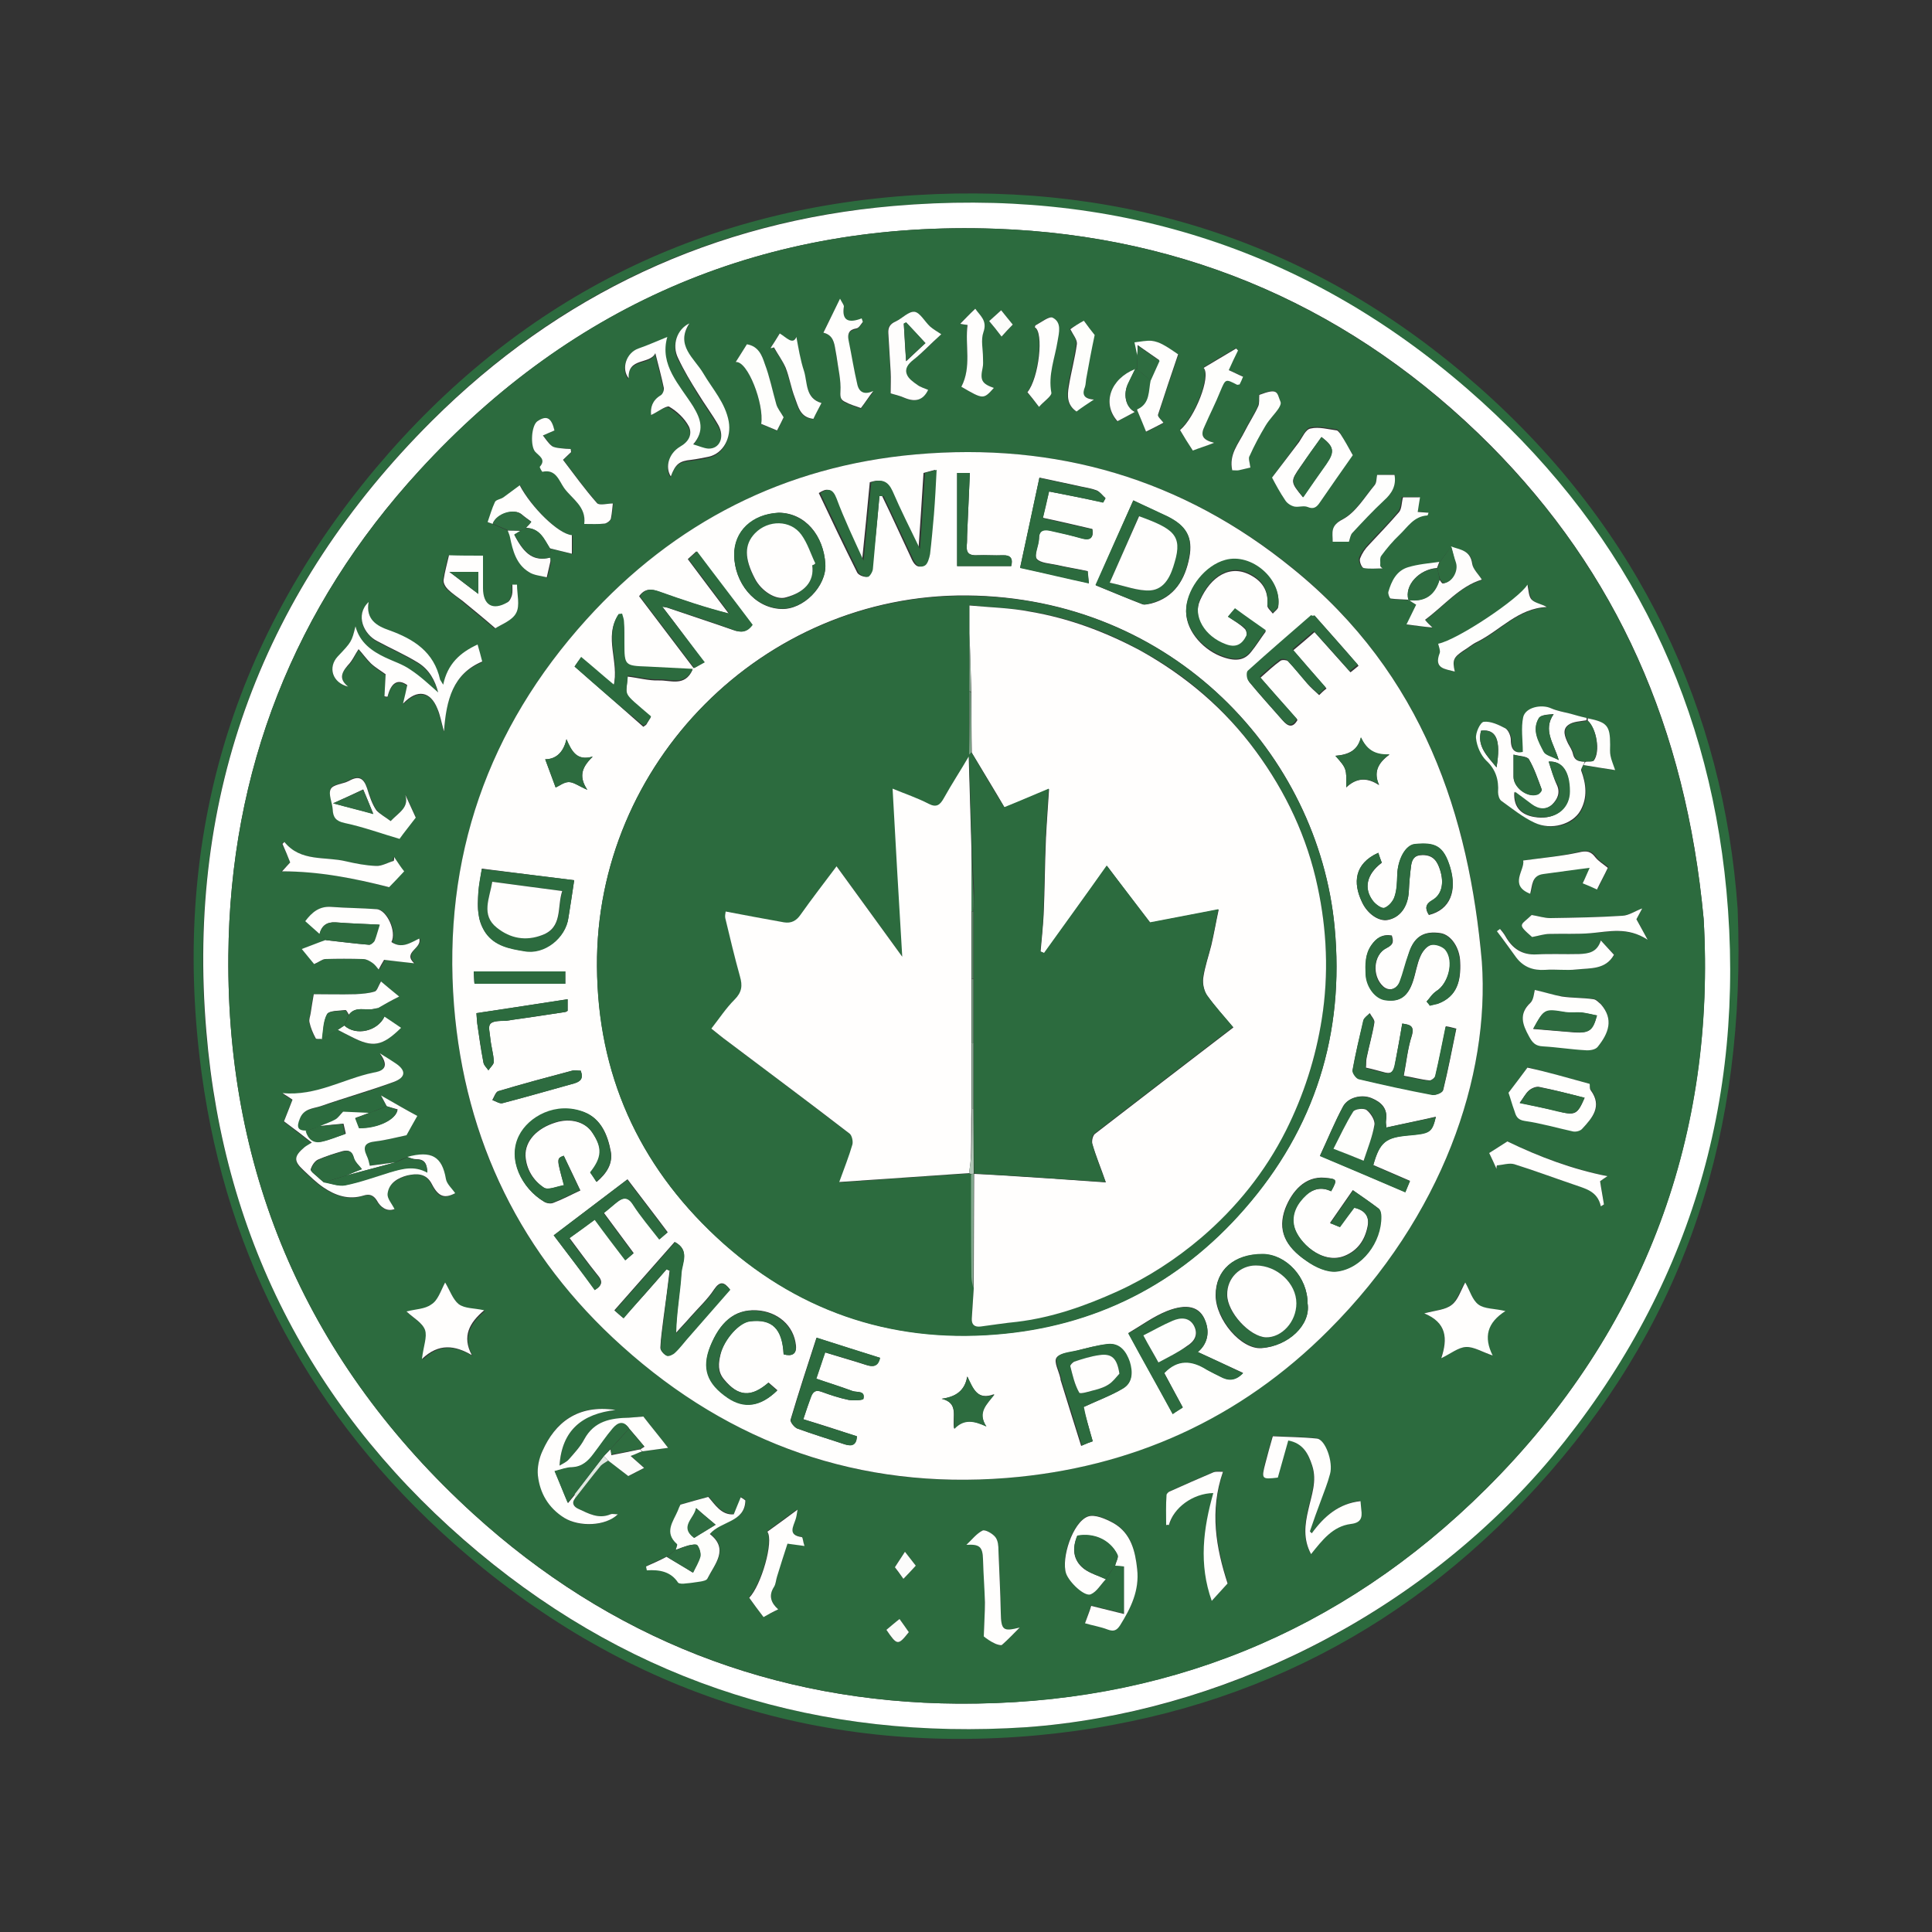
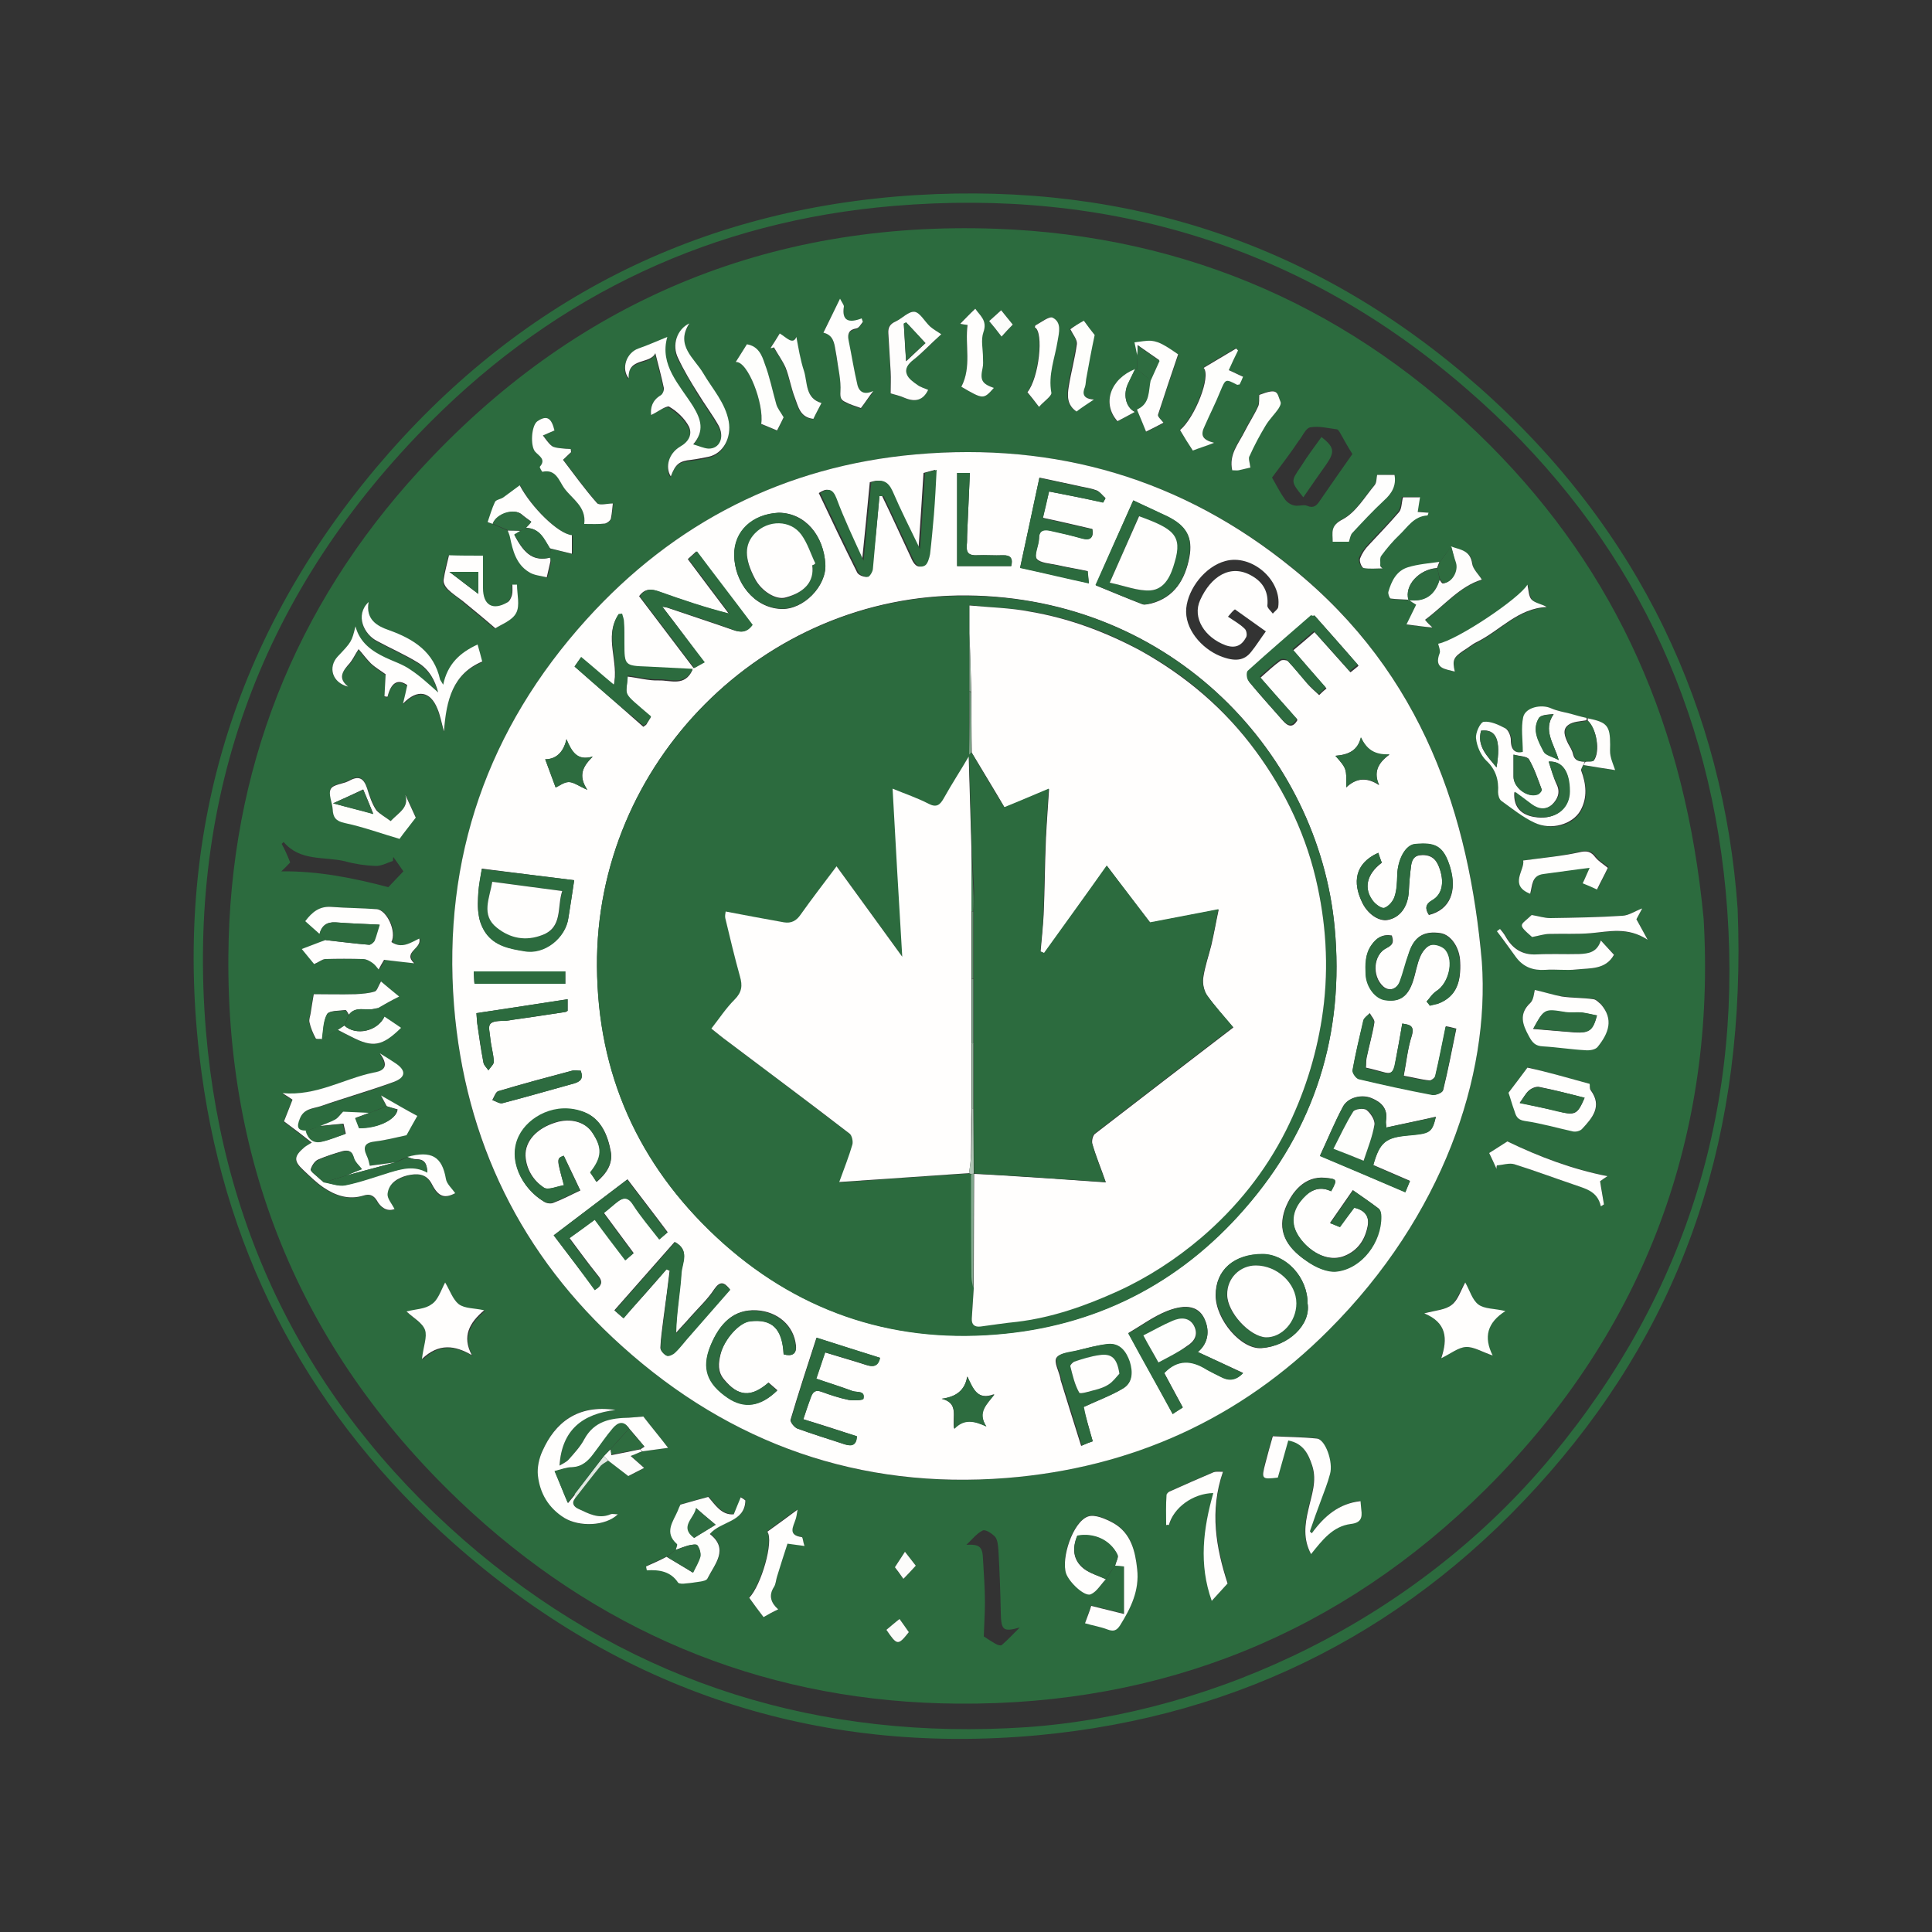
<svg xmlns="http://www.w3.org/2000/svg" version="1.1" id="Layer_1" x="0px" y="0px" viewBox="0 0 500 500" style="enable-background:new 0 0 500 500;" xml:space="preserve">
  <rect x="0" y="0" width="500" height="500" fill="#333333" stroke="none" />
  <style type="text/css">
	.st0{fill:#2C6B3E;}
	.st1{fill:#FFFFFF;}
	.st2{fill:#FFFEFD;}
	.st3{fill:#FEFEFC;}
	.st4{fill:#FEFDFC;}
	.st5{fill:#FEFEFD;}
	.st6{fill:#2D6B3E;}
	.st7{fill:#2D6C3F;}
	.st8{fill:#FDFCFB;}
	.st9{fill:#2E6C40;}
	.st10{fill:#2F6D41;}
	.st11{fill:#2E6D40;}
	.st12{fill:#2E6C3F;}
	.st13{fill:#FCFCFA;}
	.st14{fill:#FCFCFB;}
	.st15{fill:#FBFBF9;}
	.st16{fill:#E0E8E1;}
	.st17{fill:#2D6B3F;}
	.st18{fill:#82A88D;}
	.st19{fill:#B0C6B5;}
	.st20{fill:#7BA386;}
	.st21{fill:#95B59D;}
	.st22{fill:#61906D;}
	.st23{fill:#467E56;}
</style>
  <g>
    <path class="st0" d="M449.7,235.2c2.3,57.8-13.4,105.4-48.6,145.8c-35,40.2-79.6,63.2-132.7,68.1c-57.2,5.2-108-11.6-151-49.7   C80.9,367,58.8,326.3,52.2,277.9c-8-58.7,7-111.4,45.1-156.8c36.3-43.1,83.1-67.1,139.6-70.6c55.3-3.4,104.3,12.9,145.9,49.7   C424.5,137.1,446.1,184,449.7,235.2z M265.6,447c49.5-3.5,101.2-28.2,135.9-70c35.3-42.5,50.2-91.7,45.1-146.5   c-4.9-52-27.5-95.6-67-129.8c-42.5-36.9-92.5-52.1-148.4-47.4c-46.5,3.9-86.7,22.8-119.6,55.7c-43.5,43.5-63.4,96.6-58.3,157.9   c4.6,54.4,28.5,99.7,70.4,134.8C164.8,435.9,212.4,450.5,265.6,447z" />
-     <path class="st1" d="M265.6,447c-53.2,3.5-100.8-11.1-141.8-45.3c-41.9-35-65.9-80.3-70.4-134.8c-5.2-61.3,14.8-114.5,58.3-157.9   c32.9-32.8,73.1-51.7,119.6-55.7c55.9-4.8,105.9,10.4,148.5,47.4c39.4,34.2,62.1,77.8,67,129.8c5.1,54.8-9.9,104-45.1,146.5   C366.8,418.7,315.1,443.4,265.6,447z M440.9,237.8c-4.6-49.6-22.5-89.6-55.1-122.5C350.6,80,307.5,61,257.7,59.2   c-59.1-2.1-109.2,19-149.2,62.6c-32.4,35.3-49,77.7-49.4,125.5c-0.5,57.2,21,105.8,63.3,144.4c35.4,32.3,77.8,48.9,125.6,49.2   c52.9,0.3,99-18.2,136.6-55.6C426.3,343.8,444,292.8,440.9,237.8z" />
    <path class="st0" d="M440.9,237.8c3.2,55-14.6,106-56.3,147.5c-37.6,37.4-83.7,56-136.6,55.6c-47.8-0.3-90.2-17-125.6-49.2   c-42.3-38.6-63.8-87.1-63.3-144.4c0.4-47.8,17-90.2,49.4-125.5c39.9-43.6,90.1-64.7,149.2-62.6c49.7,1.8,92.8,20.8,128,56.1   C418.4,148.2,436.2,188.2,440.9,237.8z M157.5,378c1.7,1.3,3.4,2.6,5.2,4c1.3-0.6,2.6-1.3,4.1-2.1c-1.2-1-2.3-2-3.5-3.1   c1.2-0.5,2.1-0.9,3-1.2c2.2-0.3,4.5-0.6,6.6-0.9c-2.4-3-4.4-5.5-6.4-8.1c-1.1,0.1-2.4,0.2-3.7,0.3c-4.7,0.2-9,0.9-11.6,5.6   c-1,1.9-2.6,3.5-4,5.2c-0.6,0.7-1.6,1.1-2.4,1.6c0.6-9.3,6-13.5,14.5-14.4c-9.9-1.6-15.7,3.3-18.9,10.6c-0.9,1.9-1.4,4.3-1.2,6.3   c0.6,4.6,2.8,8.3,6.8,11c3.8,2.5,10.7,2.2,13.9-0.9c-0.7,0-1.4-0.2-1.9,0c-3.1,1.3-5.7-0.2-8.3-1.4c-1-0.5-1.9-1.4-0.9-2.7   c2.2-2.8,4.4-5.7,6.7-8.5C156,378.7,156.8,378.4,157.5,378z M294.3,95.5c-0.2,0-0.4,0-0.6,0.1c-6.3,2.4-8.6,8.9-4.6,13.5   c1.5-0.8,3-1.6,4.5-2.4c0.2-0.2,0.5-0.5,0.7-0.7c0.8,1.9,1.6,3.8,2.4,5.8c1.7-0.9,3.3-1.7,4.5-2.3c-0.5-0.8-1.6-1.7-1.4-2.1   c1.6-5.3,3.5-10.6,5.2-15.6c-1-0.6-2.4-1.7-3.9-2.5c-0.9-0.5-2-0.9-3-1c-1.3-0.1-2.7,0.2-4.4,0.4c0.2,1,0.5,2.2,0.7,3.4   C294.3,93.2,294.3,94.3,294.3,95.5z M87.3,266.5c1.2,0.6,2.4,1.2,3.5,1.8c5.7,2.9,8,2.6,12.9-2.3c-1.5-1-2.9-2-4.3-2.9   c-0.6-0.8-1.2-1.4-1.7-2.2c1.7-0.9,3.5-1.9,5.5-3c-2-1.7-3.5-3-4.7-3.9c-0.6,1.1-0.9,2.3-1.6,2.6c-1.6,0.5-3.4,0.6-5,0.7   c-3.8,0.1-7.7,0-10.8,0c-0.3,1.9-0.6,3.4-0.8,4.9c-0.1,0.8-0.5,1.7-0.3,2.4c0.3,1.4,0.9,2.8,1.6,4.1c0.2,0.3,1.2,0.1,1.7,0.2   C84.7,268.1,86,267.4,87.3,266.5z M142.4,144.3c0-0.8,0-1.6,0.1-2.3c1.9,0.5,3.7,0.9,5.7,1.4c0-1.9,0-3.4,0-4.8   c-3.5-0.3-10.6-7.2-13.5-12.9c-1.3,1-2.8,2.1-4.2,3.1c-0.7,0.5-1.9,0.6-2.2,1.2c-0.8,1.6-1.3,3.4-1.9,5.2c0.4,0.2,0.9,0.3,1.3,0.5   c1.3,0.6,2.6,1.1,3.9,1.7c0.2,0.6,0.5,1.2,0.6,1.8c0.6,3.5,1.6,6.9,4.8,8.9c1.3,0.8,3.1,0.9,4.7,1.4c0.3-1.3,0.6-2.6,0.9-3.9   C142.5,145.1,142.4,144.7,142.4,144.3z M372.6,145.5c-2.7,0.5-5.5,0.7-8.1,1.4c-3,0.9-4.3,3.5-5.1,6.4c-0.1,0.5,0.3,1.6,0.6,1.7   c1.5,0.2,3,0.2,4.6,0.3c0.8,0.5,1.5,0.9,2,1.3c-0.8,1.6-1.6,3.1-2.5,5.1c2.5,0.3,4.4,0.5,6.7,0.8c-0.8-0.8-1.2-1.3-1.9-2   c5-3.8,8.9-8.7,14.7-10.4c-0.8-1.3-2.3-2.6-2.5-4.1c-0.3-3.6-3.2-3.5-5.5-4.5C374.6,142.8,373.6,144.1,372.6,145.5z M174.9,401.1   c-0.8,0.6-1.6,1.2-2.3,1.7c-1.8,0.8-3.6,1.6-5.3,2.5c0.1,0.3,0.1,0.6,0.2,1c3.3-0.2,6.1,0.3,8.1,3.2c0.2,0.3,1.2,0.3,1.9,0.2   c1.3-0.1,2.6-0.2,3.9-0.5c0.6-0.1,1.6-0.3,1.8-0.8c1.9-3.8,5.6-7.5,0.6-11.5c2.8-3.4,9.2-3,9.2-8.7c-0.4-0.2-0.8-0.5-1.2-0.8   c-0.5,1.3-1.1,2.7-1.8,4.4c-3.2,0.2-4.9-2.6-6.6-4.5c-2.5,0.7-4.8,1.3-7.2,2c-0.2,0.3-0.4,0.9-0.7,1.6c-1.2,2.8-3.6,5.6-0.2,8.6   C175.4,399.7,175,400.6,174.9,401.1z M286.2,408.7c0.8-1.2,1.6-2.4,2.4-3.6c0.7,0.1,1.4,0.2,2.3,0.2c0,4.1,0,7.9,0,12.3   c-3.2-0.8-5.7-1.4-8.5-2.1c-0.5,1.4-1,2.8-1.6,4.5c2.1,0.6,4,0.9,5.8,1.6c1.6,0.6,2.4,0.3,3.3-1.1c2.8-4.5,5-9,4.4-14.5   c-0.5-4.7-1.6-9.3-6.1-11.9c-2-1.1-4.9-2.4-6.7-1.7c-3.9,1.5-7,10.7-5.6,14.7c0.8,2.3,4.8,6.1,6.4,5.4   C283.9,412,284.9,410,286.2,408.7z M84.4,243.3c-2,0.8-3.9,1.4-6.1,2.3c1.5,1.8,2.6,3.1,3.2,3.9c1.2-0.6,2-1.3,2.8-1.3   c3.3-0.1,6.6-0.1,9.9,0c0.8,0.1,1.7,0.6,2.4,1c0.6,0.5,1.1,1.1,1.6,1.7c0.4-0.7,0.8-1.4,1.4-2.5c2.4,0.3,4.9,0.6,7.8,0.9   c-3.1-3,2-3.9,1.3-6.4c-2.3,1.1-4.6,2.7-7.2,0.9c1.3-2.7-1.2-8.3-3.8-8.5c-3.9-0.2-7.8-0.3-11.8-0.6c-3.1-0.2-5,1.3-6.7,3.7   c1.3,1.2,2.5,2.3,3.7,3.3C83.3,242.2,83.8,242.7,84.4,243.3z M409.7,198c2.8,0.5,5.7,0.9,8.2,1.3c-0.5-1.5-1-2.6-1.2-3.7   c-0.2-0.9-0.1-1.9-0.1-2.9c0-4.9-0.8-5.8-5.8-6.8c-1.4-0.3-2.8-0.7-4.2-1.1c-1.7-0.5-3.5-0.8-5-1.4c-2.4-1.2-6.7-0.2-7.2,2.3   c-0.6,2.8-0.1,5.9-0.1,9c-1.8,0.3-3.1-0.3-3.1-3.1c0-1-0.6-2.6-1.4-3c-1.7-0.9-3.8-1.9-5.6-1.7c-0.9,0.1-2.2,2.9-2,4.3   c0.2,2,1.2,4.3,2.6,5.7c2.5,2.4,3.3,5,3.1,8.2c-0.1,0.8,0.3,1.9,0.9,2.3c2.8,2,5.5,4.1,8.5,5.6c4.5,2.1,10,0.5,11.9-3.1   c1.9-3.4,1.4-6.9,0.2-10.4C409.1,199.1,409.6,198.5,409.7,198z M79.2,292.7c-2.4-0.1-2.6-0.9-1.7-3.1c1-2.6,3.4-2.6,5.3-3.2   c6.3-2.1,12.8-3.9,19-6.3c3.1-1.2,3.1-2.9,0.5-4.8c-1-0.7-2-1.3-4.1-2.6c2.9,4.1,0,4.7-1.7,5c-7.7,1.6-14.7,6.1-23.5,5.3   c1.2,0.8,2,1.3,2.6,1.7c-0.8,2-1.5,3.8-2.2,5.6c2.6,1.9,4.8,3.7,7.2,5.5c-0.8,0.5-1.3,0.8-1.9,1.2c-2.7,2.3-2.8,3.5-0.3,5.9   c1.7,1.6,3.3,3.2,5.2,4.5c3.1,2.1,6.6,3.3,10.4,2.1c1.3-0.4,2.6-0.3,3.5,1.4c0.9,1.5,2.6,2.9,4.5,2.1c-0.7-1.5-1.9-2.8-1.8-3.9   c0.3-2.8,2.8-4.1,5.1-4.8c2.3-0.6,4.9-0.8,6.4,2.3c1.7,3.4,3.2,3.7,6,2.3c-0.8-1.2-2.2-2.3-2.4-3.7c-0.9-5.9-3.7-7.4-10-5.7   c-1,0.4-2,0.8-3,1.3c-2.2,0.3-4.4,0.6-6.7,0.9c-0.2-0.8-0.4-1.7-0.8-2.6c-1.1-2.4-0.4-3.4,2.2-3.7c2.7-0.3,5.3-1,8.1-1.6   c0.8-1.5,1.9-3.2,2.8-5c-3-1.7-5.9-3.3-9.4-5.3c0.8,1.4,1.2,2.1,1.5,2.8c-1.6,0.6-3.1,1.2-4.7,1.9c-2.4-0.1-4.9-0.2-6.7-0.3   c-0.8,0.8-1.3,1.6-2,2c-1.3,0.7-2.6,1.2-3.9,1.7C81.6,291.9,80.4,292.3,79.2,292.7z M383.5,248.9c-3.2-37.5-15-74.3-49-101.9   c-28.5-23.1-61.2-32.6-97.5-29.4c-33.9,3-62.5,17.6-85.2,42.7c-25.5,28.2-37.3,61.8-34.3,99.9c2.7,35.1,17.4,64.8,43.5,88.2   c28.2,25.3,61.5,37.2,99.5,34.1c32.4-2.6,60.4-15.4,83.4-38.3C373.5,314.6,385.6,278.4,383.5,248.9z M90.1,177.7   c-2.2-1.8-2-3.4-0.1-5.3c1.3-1.2,2-3,2.8-4.2c1,1.2,2,2.6,3.2,3.7c1.3,1.2,2.8,2.1,3.8,2.8c-0.1,2.1-0.2,3.9-0.3,5.7   c0.2,0,0.5,0,0.8,0.1c0.9-3.7,2.7-4.7,5.1-3c-0.3,1.4-0.6,2.8-1.1,4.8c3.8-3.9,7.2-3.2,8.9,1.3c0.6,1.6,1,3.4,1.7,5.9   c0.5-8.2,2.2-15,9.9-18.1c-0.5-1.6-0.8-3-1.2-4.4c-4.5,2-7.8,5-8.9,10.4c-0.5-0.8-0.8-1-0.8-1.3c-1.6-7.2-6.7-10.6-13.2-12.8   c-3.2-1.1-6.1-2.8-5.3-7.3c-3.6,3.4-1.2,8.3,2.2,10.1c3.5,1.9,7.2,3.5,10.6,5.6c2.8,1.7,4.4,4.6,5.2,7.7c-2.4-2-4.7-4.2-7.2-5.9   c-1.9-1.3-4.2-2-6.4-3.1c-3.6-1.7-6.7-3.9-7.8-8.1c-1,4-1,4-4.6,7.8C84.8,172.7,86,176.7,90.1,177.7z M168.5,107.4   c1.6-0.7,3.7-2.3,4.5-1.9c2.1,1.2,4.1,3.1,5.2,5.2c1,1.9,0,3.9-2.3,5.2c-3,1.7-3.9,5.3-2.4,7.7c1.2-3.2,2.1-4,5.3-4.3   c1.5-0.2,3-0.4,4.5-0.8c3.9-0.8,5.9-4.9,5.2-9.1c-0.8-4.9-4.1-8.5-6.6-12.5c-2.3-3.9-7.2-7.1-3.6-12.9c-3.2,1.4-4.6,5.6-2.9,9   c1.6,3.1,3.4,6.1,5.2,9.2c1.7,2.7,3.6,5.3,5.2,8.1c1.8,3.1,0.4,6.2-2.6,6.1c-1.3-0.1-2.5-0.7-3.9-1.1c3-3.5,2-6.5,0-9.8   c-3.5-5.7-8.9-10.8-6.7-18c-2.5,1-5,2-7.5,3c-3.1,1.1-4.5,5.1-2.5,7.7c-0.3-5.5,5.5-3.5,6.9-6.5c0.8,3.2,1.6,6.1,2.2,9   c0.1,0.6-0.3,1.6-0.8,1.9C168.8,103.7,168.3,105.6,168.5,107.4z M339.5,396.8c-0.2-0.2-0.4-0.4-0.6-0.6c1-2.7,2-5.4,2.9-8.1   c0.8-2.2,1.7-4.4,2.3-6.7c0.9-3.1-1.2-9-3.4-9.2c-3.8-0.4-7.6-0.4-11.4-0.6c-0.6,2.4-1.3,4.6-1.9,6.9c-1,4.2-0.9,4.2,3.2,3.8   c0.9-3.2,1.9-6.4,2.7-9.6c3.8,0.7,5.2,3.3,6.2,6.5c1.3,4-0.2,7.7-1,11.4c-0.9,3.9-1.4,7.6,0.7,11.5c2.9-3.7,5.6-7.2,10.3-7.8   c2.6-0.3,3-1.6,2.7-3.7c-0.1-0.8-0.1-1.4-0.2-2.2C346.5,389.1,342.7,392.4,339.5,396.8z M411.4,280.5c-5.7-1.6-11-3-16-4.3   c-1.6,2.1-3.2,4.3-4.9,6.5c0.5,1.4,0.9,3.1,1.5,4.6c0.5,1.3,0.8,2.4,2.7,2.7c4.2,0.6,8.2,1.9,12.4,2.7c0.8,0.2,2-0.2,2.5-0.7   c2.6-2.8,5.2-5.7,2.2-9.9C411.3,281.6,411.4,280.9,411.4,280.5z M329.2,123.6c1,1.7,2,3.8,3.4,5.7c0.5,0.7,1.4,1.3,2.3,1.5   c1.1,0.3,2.4-0.3,3.4,0.1c1.6,0.7,2.4,0,3.2-1.2c2.8-4.1,5.7-8.2,8.5-12.2c-1.2-1.9-2.2-3.7-3.2-5.5c-0.2-0.3-0.5-0.9-0.9-0.9   c-2.3-0.3-4.6-0.9-6.8-0.5c-1.2,0.2-2,2.3-3,3.5C333.9,117.4,331.5,120.5,329.2,123.6z M397.2,256.2c-0.3,0.9-0.3,2.5-1.1,3.2   c-3.1,2.9-2.1,5.6-0.4,8.7c0.9,1.6,1.7,2.4,3.6,2.6c3.7,0.2,7.4,0.8,11,1c1.1,0.1,2.7-0.2,3.2-0.9c2.7-3.4,4.2-7.1,0.8-11   c-0.5-0.6-1.2-1.2-1.9-1.3c-2.7-0.3-5.5-0.3-8.2-0.7C402.1,257.6,400,256.9,397.2,256.2z M368.6,339.9c5.8,2.4,6.1,6.6,4.3,11.6   c2.6-1.2,4.5-2.8,6.4-2.9c2.1-0.1,4.2,1.3,6.9,2.2c-2.4-4.8-1.4-8.5,3.3-11.5c-3-0.6-5.5-0.5-7-1.7c-1.6-1.2-2.2-3.6-3.4-5.7   c-1.3,2.2-2,4.6-3.5,5.8C374.1,339,371.6,339,368.6,339.9z M115.2,331.9c-1.2,2.3-1.9,4.7-3.4,5.9c-1.6,1.2-4.2,1.2-6.4,1.8   c1.8,1.7,4.1,3,4.8,4.8c0.6,1.7-0.3,4.1-0.8,7.5c4.4-4.3,8.5-3.5,12.9-1c-2.6-4.9-0.6-8.4,3.2-11.6c-2.6-0.6-5-0.5-6.6-1.6   C117.2,336.4,116.4,334,115.2,331.9z M301.8,394.7c0.2,0,0.5,0,0.8-0.1c1.2-4.5,6.1-8.2,11.5-8.3c-2.6,9.2-3.8,18.5-0.4,27.9   c1.4-1.6,2.7-3,4.1-4.5c-3-9.2-4.6-18.8-1.2-28.9c-1.1,0-1.8-0.2-2.4,0.1c-3.8,1.6-7.7,3.3-11.4,5c-0.3,0.2-0.8,0.6-0.8,0.9   C301.8,389.5,301.8,392.1,301.8,394.7z M143.5,111.4c-0.8-3.3-2.1-4-4.3-2.4c-1.6,1.1-2,6.4-0.6,7.9c1,1,2.8,1.9,1.2,3.9   c-0.1,0.1,0.6,1.3,0.7,1.3c3.5-0.8,4.3,2.4,5.6,4.2c2,2.8,5.7,4.8,5.2,9.3c1.8,0,3.5,0.1,5.3-0.1c0.6-0.1,1.4-0.7,1.6-1.3   c0.3-1.5,0.5-3.1,0.5-3.9c-1.4,0-3.5,0.6-4.1-0.1c-3.1-3.5-5.9-7.4-8.8-11.2c0.8-0.8,1.5-1.3,2.1-2c0-0.3-0.1-0.5-0.1-0.8   c-0.9-0.1-1.9-0.1-2.7-0.2c-0.8-0.1-1.6-0.1-2.2-0.6c-0.9-0.7-1.4-1.7-2.3-2.7C141.6,112.2,142.6,111.8,143.5,111.4z M125,143.8   c-3.1,0-6,0-9,0c-0.5,2.1-1.1,4.2-1.4,6.4c-0.1,0.8,0.5,1.9,1.1,2.4c1.2,1.1,2.6,1.9,3.8,3c2.7,2.3,5.5,4.5,8.5,7.1   c1.5-1,4.3-2,5.4-4c1-1.9,0.2-4.8,0.2-7.3c-0.4,0-0.8,0-1.2,0c0,0.9,0.2,1.8-0.1,2.7c-0.2,0.7-0.6,1.6-1.2,1.9   c-3.8,2.3-6.3,0.8-6.3-3.7C125,149.5,125,146.8,125,143.8z M101.1,212.5c-1.3-1-2.8-1.8-3.7-3c-1.1-1.7-1.8-3.8-2.4-5.7   c-0.9-2.7-2.3-3.2-4.7-1.9c-1.5,0.9-4.1,1-4.7,2.1c-0.7,1.3,0.4,3.5,0.5,5.3c0.2,2,0.9,3.1,3.1,3.5c4.8,1,9.5,2.7,14.2,4.1   c1.3-1.6,2.7-3.5,4.2-5.5c-0.9-1.9-1.8-3.9-2.7-5.9C105.9,209,103.3,210.2,101.1,212.5z M243.6,86.5c-1.2-0.8-2.2-1.3-3-2   c-1.4-1.3-2.5-3.5-4-3.8c-1.4-0.2-3.1,1.8-4.9,2.5c-1.4,0.6-2,1.4-1.9,3c0.2,3.4,0.5,6.7,0.6,10c0.1,1.7,0,3.5,0,5.6   c0.8,0.3,2.3,0.6,3.7,1.2c2.7,1.2,4.7,0.6,6-2.1c-0.9-0.4-2-0.8-2.8-1.3c-1-0.8-2.3-1.6-2.7-2.7c-0.6-1.5,0.2-2.7,1.7-3.8   C238.7,91.4,240.7,89.2,243.6,86.5z M254.6,423.5c0.6,0.4,1.8,1.2,3,1.9c0.5,0.3,1.4,0.6,1.7,0.3c1.6-1.4,3.1-3,4.6-4.5   c-4.3,1.2-4.8,0.7-4.9-3.8c-0.1-5.3-0.3-10.7-0.6-16.1c-0.1-1.2-0.2-2.7-0.8-3.5c-0.8-0.9-2.6-2.1-3.3-1.7   c-1.6,0.8-2.8,2.4-4.2,3.7c3.4-0.2,4.2,0.5,4.3,3.7c0.2,3.7,0.5,7.4,0.5,11.2C254.9,417.5,254.7,420.2,254.6,423.5z M75.1,223.2   c-0.8,0.8-1.5,1.6-2.3,2.3c9.6-0.1,18.6,1.7,27.7,4.1c1.1-1.2,2.5-2.6,3.9-4.1c-0.8-1.2-1.7-2.4-2.6-3.7c-0.1,0.3-0.1,0.7-0.1,1   c-1.5,0.5-3.1,1.4-4.6,1.3c-2.6-0.1-5.3-0.5-7.8-1.2c-5.4-1.3-11.6,0.1-15.9-5c-0.2,0.2-0.3,0.3-0.5,0.5   C73.8,220,74.5,221.7,75.1,223.2z M416,304.4c-9-1.9-17.5-5-25.9-9c-1.2,0.8-3,1.9-4.7,3c0.6,1.4,1.3,2.7,1.9,4.1   c0.1-0.3,0.1-0.6,0.1-0.9c1.5-0.1,3.1-0.8,4.5-0.3c5.1,1.6,10.1,3.5,15.2,5.2c3.1,1,6.4,1.6,7.2,5.7c0.3-0.2,0.5-0.3,0.8-0.5   c-0.3-2-0.6-3.9-1-6C414.6,305.3,415.3,304.9,416,304.4z M376.5,173.8c-0.6-3-0.3-3.6,2.4-5.3c1.2-0.8,2.3-1.7,3.6-2.3   c5.9-3,10.5-8.7,18-9c-1.3-0.8-3-1-3.9-1.9c-0.8-0.9-0.8-2.6-1.1-3.9c-2.1,3.7-18.1,14.3-23.1,15.3c0.2,0.8,0.6,1.7,0.4,2.4   C370.9,173,373.9,173.1,376.5,173.8z M396.5,242.5c1.7-0.3,3.1-0.8,4.5-0.8c3.5-0.1,7.1,0.1,10.7-0.2c4.8-0.3,9.6-1.6,14.7,1.7   c-1.2-2.3-2-3.8-2.9-5.3c0.5-0.9,1-1.9,1.5-2.8c-1.8,0.7-3.4,1.7-5.1,1.9c-6.2,0.3-12.5,0.5-18.7,0.6c-1.5,0-3-0.5-4.8-0.8   C393.5,239.6,392.5,239,396.5,242.5z M314.2,114.6c-3-0.8-3.6-2-2.5-4.5c1.3-3,2.8-5.9,4-8.9c1.3-3.2,1.3-3.3,4.4-1.7   c0.1,0.1,0.3,0,0.6-0.1c0.3-0.6,0.6-1.3,0.9-2c-1.3-0.6-2.5-1.2-3.7-1.7c0.9-1.8,1.6-3.5,2.4-5.1c-0.2-0.2-0.3-0.3-0.5-0.5   c-2.8,1.6-5.6,3.3-8.4,5c1.9,2.3-2.3,12.9-6.1,16.1c1.1,1.7,2.2,3.5,3.3,5.3C310.5,115.9,312.2,115.3,314.2,114.6z M213.1,86.1   c2.5,0.6,2.8,2.6,3.1,4.6c0.1,0.6,0.2,1.1,0.3,1.7c0.4,3.1,1.3,6.1,1,9.2c-0.1,1.5,0.2,2.1,1.2,2.6c1.3,0.6,2.6,1,4.1,1.6   c1-1.4,2.1-2.9,3.2-4.4c-2.2,1-3.6,0.3-4.1-1.6c-0.9-3.8-1.6-7.7-2.3-11.6c-0.3-1.6,0.1-2.7,2-3c0.6-0.1,1.1-1.1,1.7-1.7   c-0.1-0.3-0.2-0.6-0.3-0.9c-3.5,1.3-5.2,0.6-4.6-3.1c0.1-0.5-0.5-1.1-1-2C215.9,80.4,214.5,83,213.1,86.1z M201.4,416.5   c-1.8-1.7-2.6-3.5-1.2-5.9c0.5-0.8,0.5-1.8,0.8-2.7c0.9-2.9,1.9-5.8,2.7-8.5c1.6,0.2,2.8,0.4,4.4,0.6c-0.3-1.1-0.4-2.3-0.7-2.3   c-3.7-0.5-2.2-2.7-1.6-4.6c0.2-0.6,0.2-1.2,0.5-2.5c-3,2.2-5.5,4-7.8,5.7c1.7,2.6-1.6,13.9-4.7,17.1c1.2,1.7,2.4,3.3,3.7,5   C198.8,417.8,200.1,417.2,201.4,416.5z M394.2,222.7c0.5,2.4-3.8,6.4,2,8.4c0.6-2,0.3-4.8,3.4-5.1c3.9-0.5,7.8-1,12-1.6   c-0.7,1.5-1.3,2.8-1.8,4c1.2,0.5,2.3,1,3.7,1.6c0.9-1.9,1.9-3.7,2.8-5.6c-1.2-1-2.5-1.6-3.2-2.7c-1.2-1.6-2.4-1.7-4.3-1.3   C404,221.6,399.3,222,394.2,222.7z M414.3,243.4c-1,3.1-3.2,3.5-5.5,3.5c-3.7,0.1-7.3-0.1-11,0.1c-3.8,0.2-6.3-1.6-8.1-4.7   c-0.4-0.7-0.9-1.3-1.4-1.9c-0.3,0.2-0.5,0.4-0.8,0.6c1.6,2.3,3.2,4.6,5,6.8c1.9,2.5,4.4,3.4,7.5,3.2c2.7-0.2,5.4,0.2,8.1-0.1   c3.5-0.4,7.4,0.1,9.7-3.8C416.8,246,415.7,244.9,414.3,243.4z M248.8,100.1c5.7,3.3,5.7,3.3,8.3,0.3c-3.1-1.1-3.6-2-2.9-5.2   c0.2-0.8,0.1-1.7,0.1-2.6c0-2.2-0.6-4.6,0.1-6.6c1.2-3.1-1-4.4-2.1-6.1c-1.4,1.5-2.7,2.7-3.9,3.9c0.5,0.1,1,0.2,1.9,0.3   C249.7,89.5,251.5,94.9,248.8,100.1z M357.8,147.1c-0.3-0.2-0.6-0.5-0.9-0.8c0.1-0.9-0.1-2,0.3-2.6c1.4-1.9,3-3.8,4.7-5.4   c2.1-2,3.8-4.9,7.2-5c0.1,0,0.2-0.4,0.3-0.7c-0.9-0.1-1.8-0.1-2.8-0.2c0.2-1.4,0.5-2.6,0.6-3.8c-1.8,0-3.4,0-4.4,0   c-0.3,1.4-0.3,3-1,3.8c-2.4,3-5.2,5.6-7.8,8.5c-0.9,1-1.9,2.3-2.3,3.5c-0.2,0.7,0.4,2.4,0.9,2.5   C354.4,147.3,356.1,147.1,357.8,147.1z M268.9,105.3c1.3-1.4,3.3-2.7,3.1-3.6c-0.9-4.7,0.9-8.9,1.6-13.4c0.3-2.3,1-4.9-1.3-6.1   c-0.9-0.5-2.9,1.2-4.4,2c-0.1,0.1-0.1,0.3-0.2,0.5c2.4,1.2,1.1,13-1.9,16.8C266.7,102.6,267.6,103.7,268.9,105.3z M212.6,104.3   c-4.2-1.3-3.6-5.2-4.6-8.1c-1-3.1-1.4-6.4-2-8.9c-1,2.1-2.6,0.1-4.3-0.9c-0.8,1.3-1.6,2.6-2.4,3.8c0.3-0.1,0.6-0.2,0.9-0.2   c1,1.7,2.3,3.3,3,5.2c1,2.5,1.5,5.2,2.4,7.8c0.9,2.3,1.3,5.1,4.8,5.5C211.2,107,211.9,105.6,212.6,104.3z M190.4,93.7   c3.1-0.4,7.4,10.9,6.6,16.1c1.3,0.5,2.6,1,4.1,1.7c0.7-1.4,1.4-2.7,1.7-3.4c-0.8-1.4-1.6-2.3-1.9-3.4c-1-3.5-1.7-7.1-3-10.5   c-0.8-2.1-1.6-4.5-4.6-5C192.4,90.5,191.5,92,190.4,93.7z M280.5,83c-1.2,0.8-2.7,1.6-3.7,2.1c0.7,1.4,1.9,2.7,1.7,3.8   c-0.5,3.7-1.5,7.3-2.1,11c-0.3,2.3-0.5,4.8,2,6.5c1.4-0.9,2.8-1.9,4.5-3.1c-2.7-0.3-3-1.5-2.3-3.3c0.2-0.6,0.2-1.3,0.3-2   c0.8-3.8,1.5-7.7,2.2-11.4C282.5,85.7,281.6,84.4,280.5,83z M356.4,122.9c-0.2,0.9-0.2,1.9-0.6,2.5c-2.7,3.1-4.9,7.1-8.3,8.9   c-3.2,1.7-2.6,3.4-2.6,5.8c1.6,0,2.9,0,4.2,0c0.3-0.8,0.4-1.7,0.9-2.3c2.7-2.9,5.3-5.7,8.2-8.4c2-1.8,3.1-3.7,2.7-6.6   C359.2,122.9,357.7,122.9,356.4,122.9z M323.6,121c-0.2-1.4-0.6-2.4-0.3-3.1c1.2-2.7,2.6-5.3,4.1-7.8c0.9-1.6,2.3-2.9,3.4-4.5   c0.3-0.5,0.7-1.3,0.5-1.7c-0.9-2.4-0.5-3.7-5.5-1.8c-0.1,1,0.1,2.1-0.3,3c-1,2.2-2.4,4.3-3.5,6.5c-1.5,3.1-4.1,5.9-3.2,10   c0.6,0,1.2,0.1,1.7,0C321.9,121.4,323.1,121.1,323.6,121z M259.2,87.1c1-1,1.9-2,2.9-3.1c-1.1-1.3-2-2.4-3-3.7   c-1.2,1.1-2.2,2-3.1,2.8C257,84.4,258,85.5,259.2,87.1z M237,405.2c-0.8-1-1.6-2.1-2.8-3.6c-0.9,1.4-1.7,2.6-2.6,4   c0.3,0.5,1.2,1.7,2.2,3C234.8,407.6,235.8,406.5,237,405.2z M229.4,421.8c2.8,4.1,3,4.1,5.8,0.6c-0.8-1.1-1.6-2.2-2.4-3.4   C231.6,420,230.5,420.9,229.4,421.8z" />
    <path class="st2" d="M383.5,248.9c2.1,29.6-10.1,65.8-39.6,95.3c-22.9,23-51,35.7-83.4,38.3c-38,3-71.4-8.8-99.5-34.1   c-26.1-23.4-40.7-53.2-43.5-88.2c-3-38.2,8.8-71.7,34.3-99.9c22.7-25.1,51.3-39.7,85.2-42.7c36.3-3.2,69,6.3,97.5,29.5   C368.5,174.6,380.2,211.4,383.5,248.9z M154.5,250.1c0.2,27.8,10.7,51.3,30.9,70c20.2,18.8,44.6,27.4,72.2,25.2   c25.7-2,47.5-13,64.5-32.5c18.2-20.8,25.9-45.3,23.3-72.9c-4.2-44.5-41.7-85.3-95.2-85.8C197.5,153.7,154.1,197.5,154.5,250.1z    M227.6,128.4c0.2,0,0.5,0,0.7,0c2.6,5.3,5,10.7,7.5,16c0.6,1.4,1.5,2.8,3.1,2c0.8-0.4,1.2-1.9,1.4-3c0.5-3.4,0.8-6.8,1-10.2   c0.3-3.8,0.5-7.6,0.7-11.6c-1.1,0.3-1.9,0.5-3,0.8c-0.4,6.4-0.8,12.8-1.3,19.7c-2.6-5.3-5-10.1-7.1-15c-1.1-2.6-2.7-3.2-5.5-2.3   c-0.6,6.6-1.3,13.3-2,20.3c-2.4-5.5-4.9-10.7-7-16.1c-1-2.7-2.2-2.7-4.2-1.4c3.2,6.8,6.5,13.7,9.9,20.5c0.3,0.7,1.6,1.2,2.4,1.2   c0.5,0,1.3-1.2,1.3-2C226.5,141.1,227,134.8,227.6,128.4z M172.5,328.5c0.2,0.1,0.5,0.2,0.8,0.3c-0.5,4.1-1,8.2-1.6,12.4   c-0.3,2.6-0.7,5-0.8,7.6c0,0.7,0.9,1.7,1.6,2c0.5,0.2,1.6-0.3,2.1-0.8c1.3-1.3,2.6-2.8,3.8-4.3c3.5-4,7-8.1,10.5-12   c-1.5-2-2.6-2.2-4.1,0c-1.7,2.6-4.1,4.8-6.2,7.2c-1.2,1.4-2.5,2.7-3.7,4.1c0.1-5.5,1.1-10.5,1.4-15.7c0.2-2.6,2.3-5.8-1.7-7.9   c-5.2,5.9-10.3,11.7-15.6,17.7c0.8,0.7,1.4,1.3,2.3,2C165.2,336.9,168.8,332.8,172.5,328.5z M358.8,291.8c0-0.5-0.2-1.2-0.1-1.9   c0.5-3.1-1.3-4.7-3.7-5.7c-2.6-1.1-6.1-0.2-7.4,2.1c-2.2,4.1-3.9,8.3-6,12.8c7.6,3.2,14.8,6.3,22.1,9.4c0.5-1.2,0.8-2,1.2-2.9   c-3.3-1.4-6.4-2.8-9.5-4.1c1.7-6.1,3.3-7.1,9.1-7.7c5.6-0.5,6.1-0.7,7.1-4.8C367.3,290,363.2,290.8,358.8,291.8z M171.4,157   c0.8,0.2,1.3,0.2,1.7,0.4c5.5,1.9,11.1,3.7,16.5,5.6c2.1,0.8,3.7,0.6,5-1.3c-4.8-6.3-9.5-12.6-14.4-19c-0.9,0.8-1.5,1.4-2.2,2   c3.6,4.8,7.1,9.5,10.6,14.1c-6.4-1.6-12.3-3.6-18.1-5.7c-1.9-0.7-3.6-0.9-5.1,1.2c4.6,6.1,9.3,12.3,14.1,18.6c1-0.6,1.8-1,2.7-1.5   C178.7,166.6,175.2,161.9,171.4,157z M310,349.9c2.4-2,3.1-4.9,2-7.9c-1.4-4-4.9-4.7-10-2.7c-3.5,1.4-6.6,3.7-10,5.7   c3.9,7,7.7,13.9,11.5,20.9c0.9-0.6,1.7-1.1,2.6-1.7c-1.7-3.1-3.3-6.1-4.8-8.9c3.5-3.8,7.2-3.3,11-0.9c1.1,0.7,2.3,1.2,3.5,1.8   c2,1.1,3.9,1.2,5.9-0.9C317.8,353.5,314.1,351.8,310,349.9z M344.5,308.3c1.7-3.1,1.5-3.2-1.6-3.5c-5.2-0.5-8.6,3.6-10.3,8   c-2,5.5-0.1,9.7,5.5,13.5c2.2,1.5,5.3,3,7.8,2.7c6.6-0.8,11.5-7.5,11.5-14.3c0-0.7-0.2-1.6-0.7-2c-2.1-1.6-4.3-3.1-6.6-4.7   c-2,2.9-3.9,5.6-5.9,8.5c1.2,0.5,1.9,0.8,2.5,1c1.4-1.9,2.6-3.5,3.7-5c2.9,0.7,4.1,2.4,3.5,5c-0.7,3.4-2.5,6.1-5.9,7.5   c-5.9,2.4-12.2-3.7-13.1-7.6c-0.8-3.2,0.7-6,3.1-8.2C340,307.7,342,307.1,344.5,308.3z M145.9,299.1c-1.9,0.7-1.9,0.7,0.1,7.7   c-1.8,0.2-4.1,1.3-5.2,0.6c-2.8-1.9-4.6-4.8-4.8-8.3c-0.1-3.8,2.9-7.1,7.8-8.6c3.8-1.2,7.6-0.2,9.5,2.6c2.7,4,2.7,6.5-0.5,10.4   c0.5,0.7,1,1.4,1.6,2.4c2.6-2.2,4.2-4.7,3.7-7.8c-0.8-4.3-2.5-8.5-6.8-10.2c-7.3-2.8-14.5,1.3-16.9,6.1c-3.1,6.1,0.7,13.6,6.4,17   c0.6,0.4,1.7,0.6,2.4,0.3c2.4-0.9,4.6-2.1,7-3.2C148.7,304.9,147.3,302,145.9,299.1z M317.8,159.6c1.6,1.1,3.1,1.9,4.3,3.1   c0.5,0.4,0.7,1.7,0.4,2.2c-1.1,2.1-2.7,3-5.3,2.1c-5.4-2-8.7-7.1-6.6-11.7c2.7-6,7.8-9.6,13.5-6.2c2.9,1.7,4.2,4.2,3.9,7.6   c-0.1,0.6,0.9,1.4,1.4,2.1c0.5-0.6,1.3-1.1,1.4-1.7c1-7-6.9-13.8-13.7-11.9c-5.2,1.4-9.6,7.1-10.1,12.2c-0.5,5.3,3.9,10.4,8.8,12.4   c3.8,1.5,6.2,1.2,8-1.1c1.3-1.6,2.4-3.4,3.8-5.3c-2.7-1.9-5.3-3.8-8-5.7C319,158.1,318.5,158.8,317.8,159.6z M293.3,129.5   c-3.2,7.3-6.4,14.4-9.7,22c4.2,1.7,8.2,3.4,12.1,4.9c0.6,0.2,1.5-0.1,2.2-0.2c6.1-1.6,8.8-6.3,9.9-11.9c1-5.3-0.8-8.1-5.6-10.6   C299.2,132.3,296.3,131,293.3,129.5z M148.6,227.8c-8.2-1-16-2-23.9-3c-0.3,2.1-0.7,4-0.9,6c-0.1,2-0.3,4.1,0.1,6   c0.2,1.6,0.9,3.3,1.8,4.6c2.4,3.4,6.3,4.1,10,4.7c5.2,0.9,10.7-3.5,11.4-8.6C147.6,234.4,148.1,231.2,148.6,227.8z M201.5,132.7   c-6.9,0.4-11.5,4.9-11.5,11c0.1,7.1,5.2,13.6,12.1,13.9c5.8,0.3,11.8-5.9,11.5-11.5C213.2,138.6,208.4,132.7,201.5,132.7z    M362.9,264.9c-0.6,3.7-1.3,7.1-1.9,10.7c-0.2,1.3-0.7,2.4-2.4,2c-1.6-0.4-3.2-0.9-5.1-1.3c0.1-0.9,0-1.7,0.2-2.6   c0.6-3,1.5-6,2-9.1c0.1-0.7-0.8-1.6-1.2-2.4c-0.5,0.6-1.4,1.1-1.6,1.8c-1,4.3-2.1,8.6-2.8,12.9c-0.1,0.7,0.9,2.1,1.6,2.3   c6.3,1.5,12.7,2.8,19.1,4.1c0.8,0.2,2.5-0.5,2.7-1.2c1.3-5.3,2.3-10.6,3.4-15.9c-1.2-0.3-1.9-0.5-2.7-0.6   c-0.9,4.3-1.7,8.6-2.7,12.8c-0.1,0.5-1.1,1.3-1.6,1.2c-2.1-0.2-4.2-0.8-6.6-1.2c0.7-3.6,1-7.1,2.1-10.4   C366.1,265.4,364.9,265.2,362.9,264.9z M338.4,337.3c0-6.7-5.5-12.7-11.7-12.7c-7.4,0-12.1,4.1-12.1,10.6c0,6.3,6.6,14.1,11.9,13.7   C333.3,348.4,339.3,342.9,338.4,337.3z M340.2,159.3c-0.3,0.1-0.6,0.1-0.7,0.2c-5.5,4.8-11,9.5-16.4,14.4c-0.4,0.3-0.2,2,0.2,2.6   c2.8,3.4,5.8,6.7,8.7,10c1.3,1.5,2.6,2,3.8-0.2c-3.2-3.7-6.4-7.2-9.6-10.9c1.8-1.6,3.4-3.1,5.2-4.4c0.4-0.3,1.6-0.2,1.9,0.1   c1.8,1.9,3.4,3.9,5.1,5.9c0.9,1,1.9,1.9,3,2.9c0.6-0.6,1.2-1.2,1.9-1.7c-3-3.4-5.7-6.6-8.6-9.9c2-1.7,3.7-3.1,5.5-4.7   c3.1,3.5,6.2,6.9,9.3,10.4c0.6-0.5,1.3-1,2.1-1.7C347.7,167.7,344,163.6,340.2,159.3z M271.5,127.2c4.8,0.9,9.4,1.9,14,2.8   c0.2-0.3,0.4-0.8,0.6-1.1c-0.8-0.7-1.4-1.6-2.3-2c-1.3-0.5-2.7-0.7-4.1-1c-3.5-0.8-7.1-1.5-10.7-2.3c-1.7,8.1-3.3,15.5-5,23.3   c6,1.3,11.7,2.6,17.8,4c-0.2-1.5-0.3-2.3-0.3-3.1c-2.8-0.6-5.4-1-8-1.6c-1.9-0.4-4.3-0.5-5.2-1.6c-0.8-1,0.5-3.5,0.6-5.3   c0-2.3,1.4-2.3,2.9-2c2.8,0.6,5.5,1.3,8.2,2c2.2,0.6,3.1-0.2,2.7-2.4c-4.3-1-8.5-2-12.8-2.9C270.4,131.7,270.9,129.6,271.5,127.2z    M207.9,367.3c0.7-2.1,1.3-3.9,1.9-5.7c0.5-1.4,1.2-2,2.8-1.4c2.3,0.8,4.6,1.6,7,2.1c1.3,0.2,3.8,0.1,3.8-0.3   c0.5-2.2-1.7-1.6-2.8-2c-3.1-1.2-6.2-2.1-9.4-3.2c0.9-2.6,1.6-4.6,2.3-6.8c3.5,1.1,7.1,2.1,10.5,3.2c1.8,0.6,3.1,0.6,3.7-1.8   c-5.4-1.7-10.8-3.4-16.4-5.2c-2.3,7.1-4.6,14.1-6.7,21.2c-0.2,0.6,1,2,1.7,2.3c4.1,1.5,8.2,2.7,12.3,4.1c1.7,0.5,3.1,0.2,3.1-2.1   C217.2,370.2,212.6,368.7,207.9,367.3z M143.3,319.7c3.8,5,7.3,9.6,10.7,14.1c2.1-1.3,1.9-2.4,0.6-3.9c-2.5-3.1-4.8-6.3-7.2-9.5   c2.3-1.7,4.4-3.2,6.6-4.8c2.8,3.7,5.3,7.1,7.9,10.5c0.7-0.6,1.4-1.2,2.1-1.8c-2.6-3.5-5.2-7-7.7-10.4c1.2-1,2.3-2,3.4-2.8   c1.6-1.3,2.8-1.4,4.2,0.6c2,3.1,4.4,5.9,6.8,9c0.8-0.7,1.4-1.2,2.1-1.8c-3.5-4.7-7-9.2-10.4-13.7   C155.8,310.2,149.6,314.9,143.3,319.7z M356.7,220.7c-6.3,2.8-6.5,7.9-4.3,12.6c1.4,3.2,4.4,5.2,6.7,4.8c3.2-0.6,5.2-3.3,5.5-7.3   c0.1-2.3,0.3-4.6,0.6-6.8c0.2-1.6,0.8-2.7,3-2.7c2.8,0,3.8,1.7,4.5,3.9c1.1,3.5,0.4,6.4-2,7.8c-1.9,1-1.9,2.3-0.9,3.8   c5.6-1.4,7.3-6.3,5.5-12.3c-1.7-5.6-3.9-6.5-9.1-6c-2.5,0.2-4.5,4.1-4.6,8c0,1.9-0.1,3.9-0.7,5.6c-0.3,1.2-1.5,2.5-2.6,2.9   c-0.7,0.2-2.2-0.9-2.9-1.7c-2.6-3.3-1.7-7.1,2.2-10C357.3,222.5,357,221.7,356.7,220.7z M369.2,259.2c0.3,0.3,0.6,0.7,0.9,1   c0.7-0.2,1.4-0.3,2.1-0.5c5-1.9,5.9-6,5.7-10.7c-0.1-3.7-2.3-7-5-7.5c-4.4-0.7-7,0.9-8.3,5.3c-0.8,2.4-1.3,4.9-2.3,7.2   c-0.8,2.1-2.8,2.6-4.3,1.3c-3-2.7-2.6-8.3,0.9-10c1.9-0.9,1.7-1.8,1.3-3.2c-2.4-0.4-3.9,0.6-5.2,2.4c-1.7,2.4-1.6,5-1.5,7.7   c0.2,3.2,2.5,6.3,5.2,6.6c3.6,0.5,5.7-0.9,7-4.9c0.7-2.1,1-4.4,1.9-6.4c0.5-1.2,1.6-2.7,2.8-3c1-0.3,3,0.3,3.7,1.2   c2.4,2.8,0.8,8.9-2.4,10.8C370.7,257.3,370,258.4,369.2,259.2z M148.7,172.5c6.1,5.3,11.9,10.4,17.8,15.6c0.4-0.3,0.8-0.5,0.9-0.8   c0.3-0.5,0.6-1.1,1-1.6c-7.8-6.7-6.3-4.9-6-10.6c2.7,0.3,5.5,1.1,8.1,1c3-0.1,6.7,1.7,8.7-2.7c-4.1-0.2-7.9-0.5-11.8-0.6   c-5.7-0.2-5.9-0.3-5.9-6c0-1.9,0.1-3.7-0.1-5.5c-0.1-0.8-0.3-1.4-0.5-2.2c-0.3,0-0.6,0.1-0.9,0.1c-3.8,5.7,0.3,12.1-1.2,18.3   c-2.9-2.4-5.6-4.8-8.5-7.2C149.8,170.9,149.3,171.6,148.7,172.5z M282.8,373c-0.9-3.3-1.8-6.3-2.5-8.8c3.7-1.7,7.1-3,10.2-4.8   c2.6-1.5,2.6-4.3,1.7-6.9c-0.9-2.7-2.4-5-5.7-4.6c-2.7,0.3-5.3,1-8,1.7c-1.8,0.5-4.3,0.6-5.1,1.8c-0.7,1.1,0.6,3.4,1,5.2   c0.1,0.2,0,0.4,0.1,0.6c1.7,5.6,3.5,11.2,5.3,17C281.1,373.6,281.9,373.3,282.8,373z M202.8,350.5c2.1,0.6,3.4-0.1,3.2-2.2   c-0.5-5.3-4.8-8.9-10.2-9.2c-5.9-0.3-9.5,3.3-11.9,9.2c-2.3,5.7-0.9,9.8,4.5,13.4c4.3,2.9,8.5,2.3,12.8-1.9c-0.8-0.7-1.5-1.3-2.3-2   c-4.5,3.9-7.8,3.7-11.5-0.8c-1.7-2-1.5-4.2-0.9-6.6c1-3.9,4.8-8.2,7.7-8.5C199.8,341.3,202.5,343.8,202.8,350.5z M261.7,146.5   c0.5-1.9-0.1-2.8-2.1-2.8c-2.2,0.1-4.5-0.1-6.7,0c-2,0.1-2.9-0.5-2.7-2.6c0.1-0.9,0.1-1.9,0.1-2.9c0.2-5.2,0.5-10.5,0.7-15.8   c-1.3,0-2.1,0-3.3,0c0,8.1,0,16,0,24.1C252.3,146.5,257,146.5,261.7,146.5z M123.3,262.2c0.1,1,0.1,1.8,0.2,2.6   c0.5,3.4,0.9,6.7,1.6,10.1c0.1,0.8,0.9,1.4,1.3,2.1c0.5-0.8,1.5-1.6,1.4-2.3c-0.1-2-0.7-3.9-0.9-5.9c-0.3-3.2-1.4-4.6,3.6-4.6   c0.8,0,1.5-0.2,2.3-0.3c4.5-0.6,9-1.3,13.5-2c0.2,0,0.3-0.1,0.6-0.3c0-0.8,0-1.6,0-3C139,259.8,131.4,261,123.3,262.2z    M345.6,195.6c2.9,3.3,2.9,3.3,2.8,8.2c2.7-2.6,5.5-2.6,8.5-0.6c-1.4-3.2-0.5-5.6,2.7-7.9c-4.1,0.3-6-1.5-7.4-4.4   C351.4,194.2,349,195.3,345.6,195.6z M243.7,362c4.5,1.1,2.7,4.6,3.2,7.7c2.6-2.7,5.2-2,8.3-0.6c-2.4-3.7,0.1-5.7,2.1-8.3   c-4.4,1.7-5.5-1.4-7-4.6C249.7,360,247.3,361.5,243.7,362z M146.6,191.3c-0.8,3.6-2.9,5.2-5.5,5.2c0.9,2.4,1.8,4.9,2.7,7.3   c0.9-0.4,2.1-1.4,3.4-1.4c1.3,0,2.5,1,4.8,2c-2.6-3.9-0.9-6.3,1.4-8.6C149.2,197,147.9,194.5,146.6,191.3z M146.3,251.4   c-7.9,0-15.7,0-23.7,0c0.1,1.4,0.1,2.5,0.2,3.2c8,0,15.7,0,23.5,0C146.3,253.2,146.3,252.2,146.3,251.4z M150.3,277.1   c-0.8,0-1.6-0.2-2.3,0c-6.4,1.7-12.8,3.4-19.1,5.3c-0.6,0.2-1,1.4-1.5,2.3c0.9,0.3,1.9,1,2.6,0.8c6.2-1.6,12.4-3.4,18.5-5.1   C150.2,279.9,151,279.2,150.3,277.1z" />
    <path class="st2" d="M100.1,286.3c-0.3-0.6-0.7-1.3-1.5-2.8c3.5,2,6.4,3.7,9.4,5.3c-1,1.8-2,3.5-2.8,5c-2.8,0.6-5.5,1.3-8.1,1.6   c-2.6,0.3-3.3,1.3-2.2,3.7c0.4,0.8,0.6,1.7,0.8,2.6c2.3-0.3,4.5-0.6,6.7-0.9c-4.2,1.1-8.5,2.3-12.7,3.4c1.4-0.6,2.9-1.3,3.9-1.7   c-0.8-1-1.9-1.9-2.1-3c-0.4-1.7-1.5-1.9-2.8-1.6c-2.1,0.6-4.3,1.3-6.4,2.2c-0.9,0.4-1.6,1.6-1.9,2.5c-0.1,0.5,1,1.3,1.7,1.9   c0.5,0.5,1,0.9,1.6,1.4c1.9,0.3,3.9,1.2,5.6,0.8c3.9-0.8,7.8-2.3,11.7-3.4c3.1-0.9,6.3-1.9,9.6,0.1c-0.1-2.1-0.6-3.4-2.8-3.4   c-0.8,0-1.6-0.3-2.4-0.6c6.3-1.7,9-0.1,10,5.7c0.2,1.3,1.6,2.5,2.4,3.7c-2.7,1.4-4.3,1-6-2.3c-1.5-3-4.1-2.8-6.4-2.3   c-2.3,0.6-4.8,1.9-5.1,4.8c-0.1,1.2,1.1,2.5,1.8,3.9c-2,0.8-3.7-0.6-4.5-2.1c-1-1.7-2.2-1.8-3.5-1.4c-3.9,1.2-7.3,0-10.4-2.1   c-1.9-1.3-3.5-2.9-5.2-4.5c-2.6-2.4-2.4-3.6,0.3-5.9c0.5-0.4,1.1-0.7,1.9-1.2c-2.4-1.9-4.6-3.6-7.2-5.5c0.7-1.7,1.4-3.6,2.2-5.6   c-0.6-0.4-1.3-0.9-2.6-1.7c8.8,0.8,15.8-3.7,23.5-5.3c1.8-0.3,4.7-1,1.7-5c2.1,1.3,3.1,1.9,4.1,2.6c2.7,1.8,2.7,3.6-0.5,4.8   c-6.3,2.3-12.7,4.1-19,6.3c-1.9,0.6-4.3,0.6-5.3,3.2c-0.9,2.2-0.6,3.1,1.7,3.1c0.6,2.1,2,3.2,4.1,2.8c2.1-0.5,4-1.3,6.1-2   c-0.2-0.9-0.4-1.7-0.6-2.6c-1.2,0.1-2.2,0.2-3.2,0.3c-0.9,0.1-1.9,0.2-2.8,0.3c1.3-0.6,2.7-1,3.9-1.7c0.7-0.4,1.2-1.2,2-2   c1.8,0.1,4.2,0.2,6.7,0.3c-1.2,0.5-2.3,0.9-3.5,1.3c0.4,1,0.7,1.8,1,2.6c4.9,0.1,9.7-2.3,9.9-4.8   C101.9,286.8,101,286.6,100.1,286.3z" />
    <path class="st2" d="M409.7,198c-0.2,0.5-0.6,1.1-0.5,1.4c1.3,3.5,1.7,7-0.2,10.4c-2,3.5-7.5,5.2-11.9,3.1c-3-1.4-5.7-3.6-8.5-5.6   c-0.6-0.4-0.9-1.5-0.9-2.3c0.2-3.2-0.6-5.9-3.1-8.2c-1.4-1.4-2.4-3.7-2.6-5.7c-0.2-1.4,1.1-4.2,2-4.3c1.8-0.2,3.9,0.8,5.6,1.7   c0.8,0.5,1.4,2,1.4,3c0,2.8,1.3,3.5,3.1,3.1c0-3.1-0.5-6.2,0.1-9c0.6-2.6,4.8-3.4,7.2-2.3c1.6,0.7,3.4,1,5,1.4   c1.4,0.4,2.8,0.8,4.2,1.1c0,0.2,0,0.4,0,0.6c-1.6,0.3-3.5,0.3-4.7,1.2c-1.7,1.2-0.9,3.1-0.1,4.8c0.5,0.9,1.1,1.8,1.3,2.8   c0.4,1.7,1.6,1.9,3,1.9C410.1,197.4,409.9,197.7,409.7,198z M400.8,197.1c0.7,2.1,1.2,4.1,2.1,6c1,2.1,0.1,3.8-1.2,5.1   c-1.6,1.5-3.6,1.4-5.5,0c-1.3-1-2.7-2.1-4.3-3.2c-0.3,4.2,2.1,6.4,6.8,6.6c4.3,0.1,7.4-2.7,7.4-6.7   C406.2,199.6,404.3,196.9,400.8,197.1z M391.7,195.3c0,2.1,0,3.9,0,5.7c0,2.7,3.5,5.5,6.1,4.6c0.5-0.2,1.3-1,1.2-1.3   c-1-2.7-1.9-5.4-3.3-7.8C395.2,195.7,393.3,195.7,391.7,195.3z M403.4,196.7c-1.3-4.4-4.2-7.7-1.3-11.9c-1.4,0.1-3.3,0.2-3.8,1   c-1.9,3.1-0.1,6,1.3,8.7C400,195.4,401.6,195.7,403.4,196.7z M387.3,198.6c1.2-7.2-0.1-10-4-9.5   C382.2,193.1,384.8,195.6,387.3,198.6z" />
    <path class="st2" d="M90.1,177.7c-4.1-1-5.3-5-2.7-7.8c3.6-3.8,3.6-3.8,4.6-7.8c1.1,4.2,4.2,6.4,7.8,8.1c2.1,1,4.4,1.7,6.4,3.1   c2.6,1.7,4.8,3.8,7.2,5.9c-0.8-3.1-2.3-5.9-5.2-7.7c-3.4-2.1-7.1-3.7-10.6-5.6c-3.4-1.7-5.8-6.7-2.2-10.1c-0.8,4.5,2.1,6.2,5.3,7.3   c6.4,2.3,11.6,5.6,13.2,12.8c0.1,0.2,0.3,0.5,0.8,1.3c1.1-5.3,4.3-8.3,8.9-10.4c0.4,1.4,0.8,2.8,1.2,4.4c-7.6,3.2-9.3,9.9-9.9,18.1   c-0.7-2.5-1-4.3-1.7-5.9c-1.8-4.5-5.2-5.2-8.9-1.3c0.5-2,0.8-3.4,1.1-4.8c-2.4-1.7-4.2-0.7-5.1,3c-0.2,0-0.5,0-0.8-0.1   c0.1-1.7,0.2-3.5,0.3-5.7c-0.9-0.7-2.5-1.6-3.8-2.8c-1.2-1.2-2.2-2.6-3.2-3.7c-0.9,1.3-1.6,3-2.8,4.2   C88.1,174.4,87.9,175.9,90.1,177.7z" />
    <path class="st2" d="M168.5,107.4c-0.2-1.9,0.3-3.8,2.5-5.1c0.5-0.3,0.9-1.3,0.8-1.9c-0.6-2.9-1.4-5.8-2.2-9c-1.4,3-7.2,1-6.9,6.5   c-2-2.5-0.6-6.6,2.5-7.7c2.6-0.9,5-2,7.5-3c-2.1,7.3,3.2,12.4,6.7,18c2,3.3,3,6.3,0,9.8c1.4,0.4,2.7,1,3.9,1.1c3,0.1,4.3-3,2.6-6.1   c-1.6-2.8-3.5-5.3-5.2-8.1c-1.9-3-3.7-6-5.2-9.2c-1.7-3.4-0.3-7.5,2.9-9c-3.7,5.7,1.3,9,3.6,12.9c2.4,4.1,5.7,7.6,6.6,12.5   c0.7,4.1-1.3,8.2-5.2,9.1c-1.5,0.3-3,0.6-4.5,0.8c-3.1,0.3-4.1,1.1-5.3,4.3c-1.5-2.4-0.6-5.9,2.4-7.7c2.3-1.3,3.2-3.2,2.3-5.2   c-1.1-2.1-3.1-4-5.2-5.2C172.1,105.1,170.1,106.7,168.5,107.4z" />
    <path class="st2" d="M148.8,387.8c-1,1.3-0.2,2.2,0.9,2.7c2.6,1.2,5.2,2.7,8.3,1.4c0.5-0.2,1.1,0,1.9,0c-3.2,3.1-10,3.3-13.9,0.9   c-4.1-2.6-6.3-6.4-6.8-11c-0.2-2,0.3-4.4,1.2-6.3c3.2-7.2,9-12.1,18.9-10.6c-8.5,1-13.9,5.1-14.5,14.4c0.8-0.5,1.8-0.9,2.4-1.6   c1.4-1.6,3-3.3,4-5.2c2.6-4.8,6.9-5.5,11.6-5.6c1.3-0.1,2.6-0.2,3.7-0.3c2,2.6,4.1,5.1,6.4,8.1c-2.1,0.3-4.3,0.6-6.6,0.9   c-0.2-0.2-0.4-0.3-0.6-0.5c0.3-0.2,0.8-0.5,1.1-0.7c-1.3-1.6-2.6-3.1-3.9-4.6c-1.4-2.1-3-1.6-4.2-0.1c-1.8,2.1-3.3,4.3-5,6.6   c-1.4,1.9-3,3.4-5.6,3.5c-1.3,0-2.6,0.5-4.5,1c1.2,2.7,2.1,5.3,3.4,8.2c1-1.2,1.4-1.7,1.9-2.3C148.8,387,148.8,387.4,148.8,387.8z" />
    <path class="st2" d="M82.7,241.7c-1.2-1.1-2.4-2.1-3.7-3.3c1.8-2.4,3.7-3.9,6.7-3.7c3.9,0.3,7.8,0.3,11.8,0.6   c2.6,0.2,5.2,5.8,3.8,8.5c2.7,1.8,4.9,0.2,7.2-0.9c0.8,2.6-4.4,3.5-1.3,6.4c-2.8-0.3-5.3-0.6-7.8-0.9c-0.6,1-1,1.7-1.4,2.5   c-0.5-0.6-1-1.3-1.6-1.7c-0.7-0.5-1.6-1-2.4-1c-3.3-0.1-6.6-0.1-9.9,0c-0.8,0.1-1.6,0.8-2.8,1.3c-0.7-0.8-1.7-2.1-3.2-3.9   c2.2-0.8,4.1-1.6,6.1-2.3c3.8,0.4,7.5,0.9,11.2,1.2c0.5,0.1,1.2-0.6,1.4-1.1c0.5-1.2,0.8-2.6,1.3-4.1c-4-0.2-7.7-0.3-11.4-0.6   C84.6,238.6,83.3,239.5,82.7,241.7z" />
    <path class="st2" d="M286.2,408.7c-1.3,1.3-2.3,3.2-3.9,3.9c-1.6,0.7-5.6-3.1-6.4-5.4c-1.3-3.9,1.7-13.2,5.6-14.7   c1.8-0.7,4.7,0.6,6.7,1.7c4.5,2.6,5.6,7.2,6.1,11.9c0.6,5.5-1.6,10-4.4,14.5c-0.9,1.4-1.7,1.7-3.3,1.1c-1.8-0.7-3.8-1-5.8-1.6   c0.6-1.7,1.2-3.1,1.6-4.5c2.8,0.7,5.3,1.3,8.5,2.1c0-4.3,0-8.2,0-12.3c-0.9-0.1-1.6-0.2-2.3-0.2c0.2-1,1-2.2,0.6-2.8   c-1.9-3.8-6.2-5.7-10.4-4.9c-1.4,3.2-1.1,6.3,1.7,8.5C282.1,407.2,284.3,407.8,286.2,408.7z" />
    <path class="st2" d="M339.5,396.8c3.2-4.4,7-7.7,12.6-8.3c0.1,0.8,0.1,1.5,0.2,2.2c0.3,2.1-0.1,3.4-2.7,3.7   c-4.7,0.6-7.4,4.2-10.3,7.8c-2.1-3.9-1.6-7.7-0.7-11.5c0.8-3.7,2.3-7.4,1-11.4c-1-3.1-2.4-5.8-6.2-6.5c-0.9,3.2-1.8,6.4-2.7,9.6   c-4.2,0.5-4.3,0.4-3.2-3.8c0.6-2.3,1.2-4.5,1.9-6.9c3.8,0.2,7.6,0.2,11.4,0.6c2.2,0.2,4.3,6.1,3.4,9.2c-0.6,2.3-1.5,4.5-2.3,6.7   c-1,2.7-2,5.4-2.9,8.1C339.1,396.4,339.2,396.6,339.5,396.8z" />
    <path class="st3" d="M174.9,401.1c0.1-0.5,0.5-1.3,0.3-1.5c-3.4-3-1-5.8,0.2-8.6c0.2-0.6,0.5-1.2,0.7-1.6c2.4-0.7,4.6-1.3,7.2-2   c1.7,1.9,3.4,4.8,6.6,4.5c0.7-1.7,1.2-3,1.8-4.4c0.4,0.2,0.8,0.5,1.2,0.8c-0.1,5.7-6.3,5.3-9.2,8.7c5,3.9,1.3,7.7-0.6,11.5   c-0.2,0.5-1.2,0.7-1.8,0.8c-1.3,0.2-2.6,0.4-3.9,0.5c-0.6,0.1-1.6,0.1-1.9-0.2c-1.9-2.9-4.8-3.4-8.1-3.2c-0.1-0.3-0.1-0.6-0.2-1   c1.8-0.8,3.6-1.6,5.3-2.5c2.3,1.4,4.6,2.7,6.8,4.1c0.6-1.2,1.4-2.7,1.9-4.2c0.2-0.9-0.2-2.1-0.8-2.9c-0.3-0.3-1.6-0.1-2.4,0.1   C177,400.3,175.9,400.7,174.9,401.1z M185.2,394.6c-1.8-1.5-3.4-2.8-5-4.3c-0.3,2.6-4.3,4.8-0.5,7.7   C181.5,396.8,183.4,395.7,185.2,394.6z" />
    <path class="st2" d="M411.4,280.5c0.1,0.4-0.1,1.2,0.3,1.7c3,4.1,0.4,7.1-2.2,9.9c-0.5,0.6-1.7,0.9-2.5,0.7   c-4.1-0.9-8.2-2.1-12.4-2.7c-2-0.3-2.3-1.4-2.7-2.7c-0.6-1.6-1-3.2-1.5-4.6c1.7-2.2,3.4-4.5,4.9-6.5   C400.4,277.4,405.6,278.9,411.4,280.5z M410.1,284.1c-3.9-1-7.8-2-11.7-2.8c-0.8-0.2-2,0.3-2.7,0.9c-0.9,0.8-1.4,1.9-2.4,3.2   c3.5,0.8,6.6,1.4,9.6,2.1C407.7,288.8,408.2,288.5,410.1,284.1z" />
-     <path class="st2" d="M329.2,123.6c2.4-3.1,4.7-6.2,7-9.2c0.9-1.3,1.7-3.3,3-3.5c2.1-0.5,4.5,0.2,6.8,0.5c0.3,0.1,0.6,0.6,0.9,0.9   c1.1,1.7,2.1,3.5,3.2,5.5c-2.8,4-5.7,8.1-8.5,12.2c-0.8,1.2-1.6,1.9-3.2,1.2c-1-0.4-2.3,0.1-3.4-0.1c-0.9-0.2-1.8-0.8-2.3-1.5   C331.2,127.4,330.1,125.3,329.2,123.6z M342,113.1c-1.8,2.6-3.6,5-5.4,7.6c-2.7,3.9-2.7,4,0.6,8c2-3,4-5.8,6-8.6   C345.4,116.8,345.3,115.6,342,113.1z" />
    <path class="st2" d="M397.2,256.2c2.7,0.6,4.8,1.3,7,1.7c2.7,0.4,5.5,0.3,8.2,0.7c0.7,0.1,1.3,0.8,1.9,1.3c3.4,3.9,2,7.5-0.8,11   c-0.6,0.8-2.2,1-3.2,0.9c-3.7-0.2-7.4-0.8-11-1c-1.9-0.1-2.7-0.9-3.6-2.6c-1.7-3.1-2.7-5.8,0.4-8.7   C396.9,258.7,397,257,397.2,256.2z M413.3,262.8c-1.3-0.2-2.6-0.6-3.9-0.7c-1.4-0.1-2.9,0.1-4.3-0.1c-5.5-0.8-5.5-0.9-8.3,4.3   c3.8,0.3,7.2,0.6,10.8,0.9C411.3,267.4,412.2,266.6,413.3,262.8z" />
    <path class="st2" d="M368.6,339.9c3-0.8,5.5-0.9,7.1-2.2c1.6-1.2,2.3-3.6,3.5-5.8c1.2,2.1,1.8,4.5,3.4,5.7s4.1,1,7,1.7   c-4.7,3-5.7,6.7-3.3,11.5c-2.7-0.9-4.9-2.3-6.9-2.2c-2,0.1-3.9,1.7-6.4,2.9C374.7,346.4,374.4,342.3,368.6,339.9z" />
    <path class="st2" d="M115.2,331.9c1.2,2,2,4.4,3.5,5.6c1.6,1.2,4,1,6.6,1.6c-3.8,3.2-5.8,6.7-3.2,11.6c-4.3-2.5-8.5-3.2-12.9,1   c0.4-3.4,1.4-5.7,0.8-7.5c-0.7-1.9-3-3.1-4.8-4.8c2.3-0.6,4.8-0.6,6.4-1.8C113.3,336.6,114,334.2,115.2,331.9z" />
    <path class="st2" d="M301.8,394.7c0-2.6-0.1-5.2,0.1-7.8c0-0.3,0.5-0.8,0.8-0.9c3.8-1.7,7.6-3.4,11.4-5c0.6-0.2,1.3-0.1,2.4-0.1   c-3.5,10.1-1.8,19.7,1.2,28.9c-1.4,1.5-2.7,3-4.1,4.5c-3.4-9.5-2.2-18.7,0.4-27.9c-5.3,0.1-10.3,3.8-11.5,8.3   C302.4,394.6,302.1,394.6,301.8,394.7z" />
    <path class="st2" d="M143.5,111.4c-0.9,0.4-1.9,0.8-3,1.3c0.8,1,1.4,2,2.3,2.7c0.5,0.4,1.4,0.5,2.2,0.6c0.9,0.1,1.9,0.2,2.7,0.2   c0,0.3,0.1,0.5,0.1,0.8c-0.6,0.6-1.3,1.2-2.1,2c2.9,3.8,5.7,7.7,8.8,11.2c0.6,0.7,2.7,0.1,4.1,0.1c-0.1,0.8-0.2,2.4-0.5,3.9   c-0.1,0.5-1,1.2-1.6,1.3c-1.7,0.2-3.4,0.1-5.3,0.1c0.6-4.5-3.2-6.5-5.2-9.3c-1.3-1.8-2.1-5-5.6-4.2c-0.1,0.1-0.8-1.2-0.7-1.3   c1.7-1.9-0.2-2.8-1.2-3.9c-1.3-1.5-1-6.8,0.6-7.9C141.5,107.4,142.7,108.1,143.5,111.4z" />
    <path class="st2" d="M125,143.8c0,3,0,5.7,0,8.4c0,4.4,2.5,5.9,6.3,3.7c0.6-0.3,1-1.2,1.2-1.9c0.2-0.8,0.1-1.7,0.1-2.7   c0.4,0,0.8,0,1.2,0c0,2.5,0.8,5.4-0.2,7.3c-1,2-3.9,3-5.4,4c-3-2.6-5.7-4.8-8.5-7.1c-1.3-1-2.7-1.9-3.8-3c-0.6-0.6-1.2-1.6-1.1-2.4   c0.3-2.1,0.9-4.2,1.4-6.4C119,143.8,121.9,143.8,125,143.8z M123.8,148c-2.6,0-4.9,0-7.5,0c2.7,2,4.9,3.8,7.5,5.7   C123.8,151.4,123.8,149.8,123.8,148z" />
    <path class="st3" d="M101.1,212.5c2.2-2.3,4.8-3.5,3.8-6.8c0.9,2,1.8,3.9,2.7,5.9c-1.5,2-3,3.8-4.2,5.5c-4.8-1.4-9.4-3.1-14.2-4.1   c-2.3-0.5-3-1.5-3.1-3.5c-0.1-1.8-1.2-4-0.5-5.3c0.6-1.2,3.2-1.3,4.7-2.1c2.5-1.4,3.8-0.8,4.7,1.9c0.6,2,1.3,4.1,2.4,5.7   C98.3,210.7,99.8,211.5,101.1,212.5z M86.2,207.9c3.9,1,7,1.8,10.4,2.7c-1-2.4-1.7-4.2-2.6-6.3C91.5,205.5,89.3,206.5,86.2,207.9z" />
    <path class="st4" d="M243.6,86.5c-3,2.7-5,4.9-7.2,6.6c-1.4,1.1-2.3,2.3-1.7,3.8c0.4,1.1,1.7,2,2.7,2.7c0.8,0.6,1.9,0.9,2.8,1.3   c-1.3,2.7-3.3,3.2-6,2.1c-1.3-0.6-2.8-0.9-3.7-1.2c0-2.1,0.1-3.8,0-5.6c-0.2-3.4-0.4-6.7-0.6-10c-0.1-1.5,0.5-2.4,1.9-3   c1.7-0.8,3.4-2.7,4.9-2.5c1.4,0.2,2.6,2.5,4,3.8C241.5,85.2,242.4,85.7,243.6,86.5z M239.5,88.8c-1.8-1.9-3.4-3.7-5-5.3   c-0.2,0.1-0.4,0.2-0.6,0.3c0.2,3,0.3,5.9,0.6,9.7C236.6,91.5,238,90.2,239.5,88.8z" />
-     <path class="st2" d="M254.6,423.5c0.1-3.4,0.3-6.1,0.3-8.8c-0.1-3.7-0.4-7.4-0.5-11.2c-0.1-3.2-0.9-3.9-4.3-3.7   c1.4-1.3,2.6-2.9,4.2-3.7c0.7-0.3,2.6,0.8,3.3,1.7c0.7,0.9,0.8,2.3,0.8,3.5c0.2,5.3,0.5,10.7,0.6,16.1c0.1,4.5,0.6,4.9,4.9,3.8   c-1.5,1.5-3,3.1-4.6,4.5c-0.3,0.2-1.2-0.1-1.7-0.3C256.3,424.8,255.2,424,254.6,423.5z" />
-     <path class="st2" d="M75.1,223.2c-0.6-1.6-1.3-3.2-2-4.8c0.2-0.2,0.3-0.3,0.5-0.5c4.2,5.2,10.5,3.7,15.9,5c2.6,0.6,5.2,1.1,7.8,1.2   c1.5,0.1,3.1-0.9,4.6-1.3c0.1-0.3,0.1-0.7,0.1-1c0.9,1.3,1.7,2.6,2.6,3.7c-1.4,1.5-2.8,3-3.9,4.1c-9-2.3-18.1-4.1-27.7-4.1   C73.6,224.8,74.4,224,75.1,223.2z" />
    <path class="st2" d="M416,304.4c-0.6,0.4-1.4,0.9-1.9,1.3c0.3,2.1,0.7,4,1,6c-0.3,0.2-0.5,0.3-0.8,0.5c-0.9-4.1-4.2-4.6-7.2-5.7   c-5-1.7-10.1-3.6-15.2-5.2c-1.3-0.4-3,0.2-4.5,0.3c-0.1,0.3-0.1,0.6-0.1,0.9c-0.6-1.3-1.2-2.7-1.9-4.1c1.7-1.1,3.5-2.2,4.7-3   C398.4,299.4,406.9,302.6,416,304.4z" />
    <path class="st5" d="M376.5,173.8c-2.5-0.7-5.5-0.7-3.9-4.8c0.2-0.6-0.2-1.6-0.4-2.4c5-1,21-11.7,23.1-15.3   c0.3,1.4,0.3,3.1,1.1,3.9c0.9,0.9,2.6,1.1,3.9,1.9c-7.4,0.3-12,6-18,9c-1.3,0.6-2.4,1.6-3.6,2.3   C376.2,170.1,375.8,170.8,376.5,173.8z" />
    <path class="st2" d="M396.5,242.5c-4-3.5-3-2.9-0.1-5.7c1.8,0.3,3.3,0.8,4.8,0.8c6.3-0.1,12.5-0.2,18.7-0.6   c1.7-0.1,3.2-1.2,5.1-1.9c-0.5,0.9-1,1.9-1.5,2.8c0.9,1.6,1.7,3.1,2.9,5.3c-5.2-3.4-10-2.1-14.7-1.7c-3.5,0.3-7.1,0.1-10.7,0.2   C399.6,241.7,398.2,242.2,396.5,242.5z" />
    <path class="st3" d="M314.2,114.6c-2,0.8-3.7,1.3-5.5,2c-1.2-1.8-2.3-3.6-3.3-5.3c3.8-3.2,8.1-13.9,6.1-16.1c2.8-1.7,5.6-3.3,8.4-5   c0.2,0.2,0.3,0.3,0.5,0.5c-0.8,1.6-1.6,3.3-2.4,5.1c1.2,0.5,2.3,1.1,3.7,1.7c-0.3,0.8-0.6,1.4-0.9,2c-0.3,0-0.5,0.1-0.6,0.1   c-3.1-1.6-3-1.6-4.4,1.7c-1.2,3-2.7,5.9-4,8.9C310.6,112.6,311.1,113.8,314.2,114.6z" />
    <path class="st2" d="M213.1,86.1c1.5-3.1,2.8-5.7,4.3-8.8c0.5,1,1,1.6,1,2c-0.6,3.7,1.2,4.4,4.6,3.1c0.1,0.3,0.2,0.6,0.3,0.9   c-0.5,0.6-1,1.6-1.7,1.7c-1.9,0.3-2.3,1.4-2,3c0.8,3.9,1.4,7.8,2.3,11.6c0.5,2,1.9,2.6,4.1,1.6c-1.1,1.4-2.1,3-3.2,4.4   c-1.4-0.5-2.8-0.9-4.1-1.6c-1-0.5-1.3-1-1.2-2.6c0.2-3-0.6-6.1-1-9.2c-0.1-0.6-0.2-1.1-0.3-1.7C215.9,88.7,215.6,86.7,213.1,86.1z" />
    <path class="st2" d="M201.4,416.5c-1.3,0.6-2.6,1.3-3.8,2c-1.3-1.7-2.5-3.3-3.7-5c3.1-3.2,6.4-14.6,4.7-17.1   c2.4-1.7,4.8-3.5,7.8-5.7c-0.2,1.3-0.3,1.9-0.5,2.5c-0.6,1.9-2.1,4.1,1.6,4.6c0.3,0.1,0.3,1.2,0.7,2.3c-1.6-0.2-2.8-0.4-4.4-0.6   c-0.9,2.7-1.8,5.6-2.7,8.5c-0.3,0.9-0.3,1.9-0.8,2.7C198.8,413,199.6,414.9,201.4,416.5z" />
    <path class="st2" d="M394.2,222.7c5.1-0.7,9.8-1.1,14.4-2.1c2-0.5,3.1-0.3,4.3,1.3c0.8,1,2,1.7,3.2,2.7c-0.9,1.9-1.9,3.7-2.8,5.6   c-1.3-0.6-2.4-1.1-3.7-1.6c0.6-1.2,1.1-2.5,1.8-4c-4.2,0.5-8.1,1.1-12,1.6c-3.1,0.4-2.8,3.1-3.4,5.1   C390.4,229.1,394.7,225.1,394.2,222.7z" />
    <path class="st4" d="M375.5,141.4c2.3,0.9,5,0.9,5.5,4.5c0.2,1.4,1.7,2.8,2.5,4.1c-5.7,1.7-9.7,6.7-14.7,10.4   c0.6,0.8,1.1,1.2,1.9,2c-2.3-0.2-4.2-0.5-6.7-0.8c1-2,1.7-3.5,2.5-5.1c-0.5-0.3-1.3-0.8-2-1.3l-0.1,0.1c4.2,0.5,6.9-1.3,8.1-5.3   c0.3,0.3,0.6,1,0.9,1c2.1-0.2,3.9-3.1,3.2-5.3C376.3,144.2,375.9,142.8,375.5,141.4z" />
    <path class="st2" d="M83.4,268.9c-0.6-0.1-1.6,0.1-1.7-0.2c-0.7-1.3-1.3-2.7-1.6-4.1c-0.2-0.8,0.2-1.6,0.3-2.4   c0.2-1.5,0.5-3,0.8-4.9c3.2,0,7,0.1,10.8,0c1.7-0.1,3.4-0.2,5-0.7c0.6-0.2,0.9-1.4,1.6-2.6c1.2,1,2.7,2.3,4.7,3.9c-2,1-3.8,2-5.5,3   c-0.3,0.1-0.7,0.2-1,0.2c-2.2,0.5-4.8-0.8-6.5,1.5c-0.3-0.4-0.6-1.2-0.9-1.2c-1.6,0.2-4.1,0.1-4.7,1   C83.7,264.3,83.7,266.7,83.4,268.9z" />
    <path class="st2" d="M294.3,92c-0.2-1.2-0.5-2.4-0.7-3.4c1.7-0.2,3.1-0.5,4.4-0.4c1,0.1,2.1,0.5,3,1c1.5,0.8,3,1.9,3.9,2.5   c-1.7,5-3.5,10.3-5.2,15.6c-0.2,0.5,0.9,1.4,1.4,2.1c-1.1,0.6-2.7,1.4-4.5,2.3c-0.8-2-1.6-3.9-2.4-5.8c3.3-1.5,2.8-4.8,3.4-7.5   c0.8-1.7,1.6-3.4,2.4-5.2c-2-1.4-3.7-2.6-5.6-3.9C294.4,90.5,294.4,91.3,294.3,92z" />
    <path class="st2" d="M127.5,135.6c-0.4-0.2-0.9-0.3-1.3-0.5c0.6-1.7,1.1-3.5,1.9-5.2c0.3-0.6,1.5-0.7,2.2-1.2   c1.4-1,2.8-2.1,4.2-3.1c3,5.7,10,12.6,13.5,12.9c0,1.4,0,2.8,0,4.8c-2-0.5-3.8-0.9-5.7-1.4c-1.6-2.4-2.7-5.3-6.3-5.3   c0.3-0.3,0.7-0.7,1.5-1.6c-0.8-0.6-1.7-1.2-2.5-1.9C133.1,131.5,128.5,133,127.5,135.6z" />
    <path class="st5" d="M414.3,243.4c1.4,1.5,2.4,2.6,3.4,3.7c-2.2,3.9-6.1,3.4-9.7,3.8c-2.7,0.3-5.4-0.1-8.1,0.1   c-3.1,0.2-5.6-0.7-7.5-3.2c-1.7-2.3-3.3-4.6-5-6.8c0.3-0.2,0.5-0.4,0.8-0.6c0.5,0.6,1,1.2,1.4,1.9c1.8,3.2,4.3,4.9,8.1,4.7   c3.7-0.2,7.3,0,11-0.1C411.1,246.8,413.3,246.5,414.3,243.4z" />
    <path class="st2" d="M248.8,100.1c2.7-5.2,0.9-10.7,1.6-16c-0.8-0.1-1.4-0.2-1.9-0.3c1.2-1.2,2.4-2.5,3.9-3.9   c1.2,1.8,3.2,3,2.1,6.1c-0.7,2-0.1,4.4-0.1,6.6c0,0.9,0.1,1.7-0.1,2.6c-0.7,3.2-0.2,4.1,2.9,5.2   C254.5,103.4,254.5,103.4,248.8,100.1z" />
    <path class="st5" d="M357.8,147.1c-1.6,0-3.4,0.2-4.9-0.1c-0.5-0.1-1.2-1.8-0.9-2.5c0.5-1.3,1.3-2.5,2.3-3.5   c2.6-2.8,5.3-5.6,7.8-8.5c0.7-0.9,0.6-2.4,1-3.8c1,0,2.7,0,4.4,0c-0.2,1.3-0.4,2.4-0.6,3.8c1,0.1,1.9,0.1,2.8,0.2   c-0.1,0.3-0.2,0.7-0.3,0.7c-3.5,0.2-5.1,3-7.2,5c-1.7,1.6-3.3,3.5-4.7,5.4c-0.5,0.6-0.2,1.7-0.3,2.6   C357.2,146.6,357.5,146.9,357.8,147.1z" />
    <path class="st2" d="M268.9,105.3c-1.2-1.6-2.1-2.7-3-3.8c3-3.7,4.3-15.6,1.9-16.8c0.1-0.2,0.1-0.5,0.2-0.5c1.5-0.8,3.5-2.4,4.4-2   c2.4,1.2,1.7,3.8,1.3,6.1c-0.7,4.4-2.5,8.7-1.6,13.4C272.1,102.6,270.1,103.9,268.9,105.3z" />
    <path class="st5" d="M212.6,104.3c-0.6,1.2-1.4,2.6-2.1,4.1c-3.5-0.4-3.9-3.2-4.8-5.5c-1-2.6-1.4-5.3-2.4-7.8c-0.8-1.8-2-3.4-3-5.2   c-0.3,0.1-0.6,0.2-0.9,0.2c0.8-1.2,1.6-2.5,2.4-3.8c1.7,1,3.4,3.1,4.3,0.9c0.5,2.6,1,5.9,2,8.9C209,99.1,208.4,103.1,212.6,104.3z" />
    <path class="st3" d="M190.4,93.7c1.1-1.7,2-3.2,2.9-4.6c3,0.5,3.9,2.9,4.6,5c1.3,3.4,2,7,3,10.5c0.3,1.1,1.1,2,1.9,3.4   c-0.3,0.7-1,2-1.7,3.4c-1.5-0.6-2.8-1.2-4.1-1.7C197.8,104.6,193.5,93.3,190.4,93.7z" />
    <path class="st3" d="M280.5,83c1,1.4,2,2.7,2.8,3.7c-0.8,3.7-1.5,7.5-2.2,11.4c-0.1,0.6-0.1,1.3-0.3,2c-0.8,1.9-0.4,3.1,2.3,3.3   c-1.8,1.2-3.2,2.1-4.5,3.1c-2.5-1.7-2.4-4.1-2-6.5c0.6-3.7,1.6-7.3,2.1-11c0.1-1.1-1-2.4-1.7-3.8C277.8,84.6,279.2,83.7,280.5,83z" />
    <path class="st5" d="M356.4,122.9c1.2,0,2.8,0,4.5,0c0.5,2.8-0.7,4.8-2.7,6.6c-2.9,2.7-5.6,5.6-8.2,8.4c-0.5,0.5-0.6,1.4-0.9,2.3   c-1.3,0-2.6,0-4.2,0c0-2.4-0.7-4.1,2.6-5.8c3.4-1.8,5.7-5.8,8.3-8.9C356.3,124.8,356.2,123.8,356.4,122.9z" />
    <path class="st3" d="M323.6,121c-0.5,0.1-1.7,0.4-3,0.7c-0.5,0.1-1.1,0-1.7,0c-0.9-4.1,1.6-6.8,3.2-10c1.1-2.2,2.5-4.3,3.5-6.5   c0.4-0.8,0.2-2,0.3-3c5-1.9,4.5-0.6,5.5,1.8c0.2,0.5-0.2,1.2-0.5,1.7c-1,1.5-2.4,2.8-3.4,4.5c-1.5,2.5-2.9,5.1-4.1,7.8   C323,118.5,323.4,119.6,323.6,121z" />
    <path class="st0" d="M286.2,408.7c-1.9-0.9-4.1-1.5-5.7-2.8c-2.8-2.2-3-5.3-1.7-8.5c4.2-0.8,8.5,1,10.4,4.9   c0.3,0.7-0.4,1.9-0.6,2.8C287.8,406.3,286.9,407.5,286.2,408.7z" />
    <path class="st6" d="M82.7,241.7c0.5-2.2,2-3.1,4.2-3c3.7,0.3,7.4,0.4,11.4,0.6c-0.5,1.5-0.8,2.8-1.3,4.1c-0.2,0.5-1,1.1-1.4,1.1   c-3.8-0.3-7.5-0.8-11.2-1.2C83.8,242.7,83.3,242.2,82.7,241.7z" />
    <path class="st7" d="M89.7,304.2c4.2-1.1,8.5-2.3,12.7-3.4c1-0.4,2-0.8,3-1.3c0.8,0.2,1.6,0.6,2.4,0.6c2.2,0,2.7,1.3,2.8,3.4   c-3.4-1.9-6.5-1-9.6-0.1c-3.9,1.2-7.7,2.6-11.7,3.4c-1.7,0.3-3.7-0.5-5.6-0.8C85.7,305.5,87.7,304.8,89.7,304.2z" />
    <path class="st4" d="M364.5,155.2c-1.5-0.1-3.1-0.1-4.6-0.3c-0.3-0.1-0.7-1.2-0.6-1.7c0.8-2.8,2.1-5.5,5.1-6.4   c2.6-0.8,5.4-1,8.1-1.4c-0.2,0.5-0.4,1.1-0.6,1.6C367.3,147.3,363.4,151.5,364.5,155.2L364.5,155.2z" />
    <path class="st4" d="M142.4,144.3c0,0.4,0.1,0.8,0,1.2c-0.3,1.3-0.6,2.6-0.9,3.9c-1.6-0.4-3.4-0.5-4.7-1.4c-3.2-2-4.1-5.5-4.8-8.9   c-0.1-0.6-0.4-1.2-0.6-1.8c1.2,0,2.3,0,3.4,0.1c-0.6,0.3-1.2,0.7-1.7,1C135.8,143.7,138.3,145.3,142.4,144.3z" />
    <path class="st4" d="M99.5,263.1c1.4,0.9,2.8,1.9,4.3,2.9c-4.9,4.8-7.3,5.2-12.9,2.3c-1.2-0.6-2.4-1.2-3.5-1.8   c0.6-0.3,1.2-0.8,1.7-1.1C92.1,268.2,97.7,266.9,99.5,263.1z" />
    <path class="st4" d="M410.9,186.5c0-0.2,0-0.4,0-0.6c5,1,5.8,1.9,5.8,6.8c0,1-0.1,2,0.1,2.9c0.2,1.1,0.7,2.2,1.2,3.7   c-2.5-0.4-5.3-0.8-8.2-1.3c0.2-0.3,0.3-0.6,0.6-0.9c0.7-0.1,1.8,0.1,2.1-0.3C414.2,194.5,413.2,188.6,410.9,186.5z" />
    <path class="st4" d="M293.7,106.6c-1.5,0.8-3.1,1.7-4.5,2.4c-4.1-4.6-1.8-11,4.6-13.5c-0.6,1.2-1.1,2.3-1.7,3.5   C290.5,101.9,291.3,105.4,293.7,106.6z" />
    <path class="st7" d="M293.7,106.6c-2.4-1.2-3.1-4.6-1.7-7.5c0.6-1.2,1.1-2.3,1.7-3.5c0.2,0,0.4,0,0.6-0.1c1.2,1,2.3,2,3.5,2.9   c-0.6,2.7-0.1,6-3.4,7.5C294.1,106.2,293.9,106.3,293.7,106.6z" />
    <path class="st0" d="M142.4,144.3c-4,0.9-6.6-0.7-9.3-6c0.6-0.3,1.1-0.7,1.7-1c0.4-0.2,0.8-0.4,1.3-0.6c3.7-0.1,4.8,2.9,6.3,5.3   C142.4,142.8,142.4,143.6,142.4,144.3z" />
    <path class="st7" d="M99.5,263.1c-1.8,3.8-7.4,5-10.4,2.3c0.4-0.9,0.8-1.9,1.2-2.8c1.7-2.3,4.3-1,6.5-1.5c0.3-0.1,0.7-0.2,1-0.2   C98.3,261.7,98.9,262.4,99.5,263.1z" />
    <path class="st8" d="M165.6,375.1c0.2,0.2,0.4,0.3,0.6,0.5c-0.9,0.3-1.8,0.8-3,1.2c1.2,1.1,2.3,2,3.5,3.1c-1.5,0.8-2.8,1.4-4.1,2.1   c-1.7-1.3-3.5-2.7-5.2-4c-0.3-0.4-0.8-0.8-1.1-1.2c0.6-0.6,1.1-1.2,1.7-1.7c0.1,0.5,0.2,1,0.2,1.5   C160.8,376.1,163.2,375.6,165.6,375.1z" />
    <path class="st7" d="M100.1,286.3c0.9,0.3,1.7,0.6,2.7,0.9c-0.2,2.5-5,4.9-9.9,4.8c-0.3-0.8-0.6-1.5-1-2.6c1.2-0.5,2.4-0.9,3.5-1.3   C97,287.5,98.6,286.9,100.1,286.3z" />
    <path class="st9" d="M174.9,401.1c1-0.3,2.1-0.8,3.2-1.1c0.8-0.2,2.1-0.5,2.4-0.1c0.6,0.8,0.9,2,0.8,2.9c-0.4,1.5-1.3,2.9-1.9,4.2   c-2.2-1.3-4.5-2.7-6.8-4.1C173.3,402.3,174.1,401.7,174.9,401.1z" />
    <path class="st10" d="M136.1,136.7c-0.4,0.2-0.8,0.4-1.3,0.6c-1.2,0-2.3,0-3.4-0.1c-1.3-0.6-2.6-1.1-3.9-1.7c1-2.7,5.6-4.1,7.5-2.3   c0.8,0.7,1.7,1.3,2.5,1.9C136.8,136,136.4,136.3,136.1,136.7z" />
    <path class="st11" d="M90.2,262.7c-0.4,0.9-0.8,1.9-1.2,2.8c-0.6,0.3-1.2,0.8-1.7,1.1c-1.3,0.8-2.7,1.6-4,2.3   c0.3-2.1,0.3-4.6,1.3-6.4c0.5-0.9,3.1-0.8,4.7-1C89.6,261.4,89.9,262.3,90.2,262.7z" />
    <path class="st9" d="M297.8,98.5c-1.2-1-2.3-2-3.5-2.9c0-1.2,0-2.4,0-3.5c0.1-0.8,0.1-1.4,0.2-2.6c2,1.4,3.7,2.6,5.6,3.9   C299.4,95,298.6,96.7,297.8,98.5z" />
    <path class="st12" d="M82.7,291.5c0.9-0.1,1.9-0.2,2.8-0.3c1-0.1,2-0.2,3.2-0.3c0.2,0.9,0.4,1.6,0.6,2.6c-2.1,0.7-4.1,1.6-6.1,2   c-2.1,0.5-3.5-0.7-4.1-2.8C80.4,292.3,81.6,291.9,82.7,291.5z" />
    <path class="st12" d="M372,147.1c0.2-0.5,0.4-1.1,0.6-1.6c1-1.4,2-2.7,3-4.1c0.4,1.4,0.7,2.8,1.2,4.2c0.7,2.2-1,5.2-3.2,5.3   c-0.3,0-0.6-0.6-0.9-1C372.4,149,372.2,148,372,147.1z" />
    <path class="st13" d="M259.2,87.1c-1.2-1.6-2.1-2.7-3.2-4c0.9-0.8,1.9-1.7,3.1-2.8c1,1.2,1.9,2.4,3,3.7   C261.1,85,260.2,86,259.2,87.1z" />
    <path class="st14" d="M237,405.2c-1.2,1.3-2.1,2.3-3.2,3.4c-0.9-1.3-1.8-2.5-2.2-3c0.9-1.4,1.7-2.6,2.6-4   C235.4,403.1,236.2,404.2,237,405.2z" />
    <path class="st15" d="M229.4,421.8c1.1-0.9,2.1-1.8,3.4-2.8c0.9,1.2,1.6,2.3,2.4,3.4C232.4,425.9,232.2,425.9,229.4,421.8z" />
    <path class="st16" d="M156.3,376.8c0.3,0.4,0.8,0.8,1.1,1.2c-0.6,0.4-1.4,0.8-1.9,1.3c-2.3,2.8-4.5,5.7-6.7,8.5   c0-0.4,0-0.8-0.1-1.2C151.3,383.3,153.8,380,156.3,376.8z" />
    <path class="st0" d="M154.5,250.1c-0.4-52.6,43-96.3,95.7-95.9c53.5,0.4,91,41.3,95.2,85.8c2.6,27.5-5.1,52.1-23.3,72.9   c-17,19.5-38.8,30.5-64.5,32.5c-27.6,2.2-52-6.4-72.2-25.2C165.2,301.3,154.6,277.9,154.5,250.1z M250.9,179   c-0.1,5.5-0.1,10.8-0.1,16.3c0,0.2,0,0.4,0,0.6c-2.1,3.5-4.4,7-6.4,10.7c-1,1.8-1.9,2.6-4,1.5c-2.8-1.4-5.9-2.5-9.3-3.9   c0.9,14.6,1.7,28.8,2.5,43.5c-5.9-8.1-11.3-15.6-17-23.4c-3.4,4.5-6.4,8.4-9.3,12.5c-1.2,1.6-2.4,2.4-4.3,2c-5-0.9-10-1.9-15.1-2.8   c0,0.6-0.2,1.2-0.1,1.7c1.2,5,2.3,10.1,3.8,15.1c0.7,2.4,0.5,4.2-1.4,6c-2.2,2.2-3.9,4.9-6,7.5c1.4,1.1,2.8,2.3,4.2,3.3   c10.6,7.9,21.1,15.9,31.6,23.9c0.6,0.5,0.9,2,0.7,2.8c-0.9,3.1-2.1,6.1-3.4,9.7c11.4-0.8,22.5-1.6,33.6-2.3   c0.2,0.1,0.3,0.2,0.5,0.2c0.1,8.8,0.1,17.6,0.1,26.5c0,1,0.3,2,0.5,3c-0.2,2.6-0.3,5.1-0.5,7.7c-0.1,1.7,0.7,2.3,2.3,2.1   c3.1-0.3,6.2-0.8,9.3-1.2c9.2-1,17.8-4.1,26.1-7.9c7.9-3.5,15.1-8.2,21.7-13.9c9-7.8,16.4-17,21.9-27.7c4.6-9.2,7.8-18.7,9.3-29   c1.8-11.5,1.3-22.8-1.1-34.1c-2.7-12.8-8.2-24.5-16-35.1c-8.1-11-18.1-19.7-30-26.1c-8.9-4.9-18.4-8.3-28.4-10   c-5.1-0.9-10.3-1-15.7-1.6c0,2.8,0,5,0,7.2C250.9,169,250.9,174,250.9,179z" />
    <path class="st0" d="M227.6,128.4c-0.6,6.3-1.1,12.6-1.7,18.9c-0.1,0.8-0.9,2-1.3,2c-0.8,0-2.1-0.5-2.4-1.2   c-3.4-6.8-6.6-13.7-9.9-20.5c2-1.3,3.2-1.2,4.2,1.4c2,5.4,4.5,10.6,7,16.1c0.7-7,1.3-13.7,2-20.3c2.8-0.9,4.3-0.3,5.5,2.3   c2.1,4.9,4.5,9.6,7.1,15c0.5-6.9,0.9-13.3,1.3-19.7c1-0.3,1.9-0.5,3-0.8c-0.2,4-0.4,7.8-0.7,11.6c-0.3,3.4-0.6,6.8-1,10.2   c-0.2,1-0.6,2.6-1.4,3c-1.6,0.8-2.5-0.6-3.1-2c-2.5-5.3-5-10.7-7.5-16C228,128.4,227.8,128.4,227.6,128.4z" />
    <path class="st0" d="M172.5,328.5c-3.7,4.2-7.4,8.3-11.1,12.7c-0.8-0.8-1.5-1.3-2.3-2c5.3-6,10.4-11.8,15.6-17.7   c3.9,2.1,1.9,5.4,1.7,7.9c-0.3,5.1-1.3,10.2-1.4,15.7c1.2-1.4,2.5-2.7,3.7-4.1c2.1-2.4,4.5-4.6,6.2-7.2c1.5-2.2,2.5-1.9,4.1,0   c-3.5,4-7,8-10.5,12c-1.3,1.4-2.4,3-3.8,4.3c-0.5,0.5-1.6,1-2.1,0.8c-0.7-0.3-1.6-1.3-1.6-2c0.1-2.6,0.5-5.1,0.8-7.6   c0.5-4.1,1-8.2,1.6-12.4C173,328.8,172.8,328.6,172.5,328.5z" />
    <path class="st0" d="M358.8,291.8c4.4-0.9,8.5-1.8,12.8-2.7c-1,4.1-1.5,4.3-7.1,4.8c-5.8,0.5-7.4,1.6-9.1,7.7   c3,1.3,6.1,2.7,9.5,4.1c-0.3,0.8-0.7,1.6-1.2,2.9c-7.2-3.1-14.5-6.2-22.1-9.4c2.1-4.5,3.8-8.8,6-12.8c1.3-2.4,4.8-3.2,7.4-2.1   c2.4,1,4.2,2.7,3.7,5.7C358.6,290.5,358.7,291.2,358.8,291.8z M352.9,300.4c1.1-3.3,2.3-6.3,2.9-9.4c0.2-1.2-0.9-3-2-3.8   c-0.8-0.5-3.1-0.2-3.5,0.4c-1.9,3-3.4,6.3-5.1,9.6C348.1,298.4,350.2,299.3,352.9,300.4z" />
    <path class="st0" d="M171.4,157c3.7,4.9,7.3,9.6,11,14.4c-0.9,0.5-1.6,0.9-2.7,1.5c-4.8-6.3-9.5-12.5-14.1-18.6   c1.5-2.1,3.1-1.9,5.1-1.2c5.9,2.1,11.8,4.1,18.1,5.7c-3.5-4.7-7-9.4-10.6-14.1c0.7-0.6,1.3-1.2,2.2-2c4.8,6.4,9.6,12.6,14.4,19   c-1.4,2-3,2.1-5,1.3c-5.5-2-11-3.8-16.5-5.6C172.7,157.2,172.2,157.1,171.4,157z" />
    <path class="st0" d="M310,349.9c4.1,1.9,7.8,3.6,11.7,5.5c-2,2.1-3.9,2-5.9,0.9c-1.2-0.6-2.4-1.2-3.5-1.8c-3.8-2.4-7.5-2.8-11,0.9   c1.5,2.8,3.1,5.7,4.8,8.9c-0.9,0.6-1.7,1-2.6,1.7c-3.8-7-7.7-13.8-11.5-20.9c3.5-2,6.6-4.3,10-5.7c5-2,8.5-1.3,10,2.7   C313.1,345,312.4,347.9,310,349.9z M299.8,352.6c2.6-1.4,5-2.7,7.4-4.1c2-1.2,3.1-3.1,1.9-5.3c-1.2-2.3-3.4-2.2-5.5-1.3   c-2.6,1.2-5,2.5-7.6,3.8C297.3,348.1,298.5,350.3,299.8,352.6z" />
    <path class="st6" d="M344.5,308.3c-2.5-1.2-4.6-0.7-6.4,1c-2.4,2.2-3.9,5-3.1,8.2c1,3.9,7.2,10,13.1,7.6c3.4-1.4,5.2-4.1,5.9-7.5   c0.5-2.6-0.6-4.4-3.5-5c-1.1,1.4-2.3,3.1-3.7,5c-0.6-0.2-1.3-0.6-2.5-1c2-2.9,3.9-5.6,5.9-8.5c2.3,1.6,4.5,3.1,6.6,4.7   c0.5,0.3,0.7,1.3,0.7,2c0.1,6.7-5,13.5-11.5,14.3c-2.5,0.3-5.6-1.1-7.8-2.7c-5.6-3.8-7.5-8-5.5-13.5c1.6-4.4,5-8.5,10.3-8   C346,305.1,346.2,305.2,344.5,308.3z" />
    <path class="st0" d="M145.9,299.1c1.3,2.9,2.7,5.8,4.2,8.9c-2.4,1.1-4.7,2.3-7,3.2c-0.7,0.3-1.8,0.1-2.4-0.3   c-5.7-3.4-9.5-10.9-6.4-17c2.4-4.9,9.6-9,16.9-6.1c4.3,1.7,6,5.9,6.8,10.2c0.6,3.1-1,5.6-3.7,7.8c-0.6-0.9-1.1-1.7-1.6-2.4   c3.1-3.9,3.2-6.4,0.5-10.4c-1.9-2.8-5.6-3.8-9.5-2.6c-4.9,1.6-7.9,4.9-7.8,8.6c0.1,3.6,2,6.5,4.8,8.3c1.1,0.8,3.4-0.3,5.2-0.6   C144.1,299.8,144.1,299.8,145.9,299.1z" />
-     <path class="st0" d="M317.8,159.6c0.6-0.8,1.2-1.4,1.8-2.2c2.7,2,5.3,3.8,8,5.7c-1.4,1.9-2.5,3.7-3.8,5.3c-1.8,2.3-4.2,2.7-8,1.1   c-4.9-2-9.3-7-8.8-12.4c0.5-5.1,4.9-10.8,10.1-12.2c6.8-1.9,14.7,5,13.7,11.9c-0.1,0.6-0.9,1.2-1.4,1.7c-0.5-0.7-1.4-1.4-1.4-2.1   c0.3-3.4-1-5.9-3.9-7.6c-5.7-3.4-10.8,0.3-13.5,6.2c-2,4.5,1.2,9.7,6.6,11.7c2.6,1,4.2,0.1,5.3-2.1c0.3-0.5,0.1-1.8-0.4-2.2   C320.9,161.5,319.4,160.6,317.8,159.6z" />
    <path class="st0" d="M293.3,129.5c3.1,1.4,6,2.8,8.8,4.1c4.9,2.4,6.6,5.3,5.6,10.6c-1,5.6-3.7,10.3-9.9,11.9   c-0.7,0.2-1.6,0.5-2.2,0.2c-3.9-1.5-7.8-3.1-12.1-4.9C286.8,144,290,136.8,293.3,129.5z M287.2,150.8c3.9,0.8,7.2,2.2,10.4,2   c3.9-0.2,5.4-4.1,6.3-7.3c2.1-7.1-0.4-8.6-9.2-11.9C292.4,139,290,144.4,287.2,150.8z" />
    <path class="st0" d="M148.6,227.8c-0.5,3.5-1,6.6-1.5,9.8c-0.7,5.2-6.2,9.6-11.4,8.6c-3.7-0.6-7.6-1.3-10-4.7   c-0.9-1.3-1.6-3-1.8-4.6c-0.3-2-0.2-4.1-0.1-6s0.5-3.9,0.9-6C132.6,225.8,140.5,226.8,148.6,227.8z M127.4,228.2   c-0.7,4.3-3,8.6,1.3,11.9c3.4,2.7,7.5,3.4,11.7,1.9c5.4-2,3.7-7.2,5.2-11.4C139.4,229.8,133.5,229,127.4,228.2z" />
    <path class="st0" d="M201.5,132.7c6.8,0.1,11.7,6,12.1,13.3c0.3,5.7-5.7,11.8-11.5,11.5c-7-0.3-12-6.8-12.1-13.9   C189.9,137.5,194.6,133,201.5,132.7z M210.2,146.3c0.2-0.1,0.5-0.2,0.8-0.3c-1.2-2.5-2-5.2-3.6-7.4c-2.8-3.9-8.6-3.9-12-0.4   c-2.8,2.9-2.8,6.5,0,11.8c1.6,3.1,5.5,5.5,8,4.8C208.2,153.2,210.8,150.5,210.2,146.3z" />
    <path class="st0" d="M362.9,264.9c2,0.3,3.2,0.6,2.4,3.2c-1,3.3-1.4,6.8-2.1,10.4c2.3,0.5,4.4,1,6.6,1.2c0.5,0.1,1.5-0.7,1.6-1.2   c1-4.2,1.8-8.5,2.7-12.8c0.8,0.2,1.6,0.3,2.7,0.6c-1.1,5.3-2.1,10.7-3.4,15.9c-0.1,0.6-1.9,1.3-2.7,1.2c-6.4-1.2-12.8-2.6-19.1-4.1   c-0.7-0.2-1.7-1.6-1.6-2.3c0.8-4.3,1.8-8.6,2.8-12.9c0.2-0.7,1-1.2,1.6-1.8c0.4,0.8,1.3,1.7,1.2,2.4c-0.5,3.1-1.3,6-2,9.1   c-0.2,0.8-0.1,1.7-0.2,2.6c1.8,0.5,3.4,0.9,5.1,1.3c1.7,0.4,2.1-0.8,2.4-2C361.7,272,362.3,268.5,362.9,264.9z" />
    <path class="st0" d="M338.4,337.3c0.9,5.6-5,11.1-11.8,11.5c-5.3,0.3-11.9-7.4-11.9-13.7c0-6.5,4.7-10.6,12.1-10.6   C332.9,324.6,338.4,330.6,338.4,337.3z M325,327.5c-4.2,0-7.5,3.4-7.5,7.6c0,4.5,5.8,10.8,10,11c4.1,0.2,7.9-4,7.9-8.8   C335.5,332.1,330.5,327.5,325,327.5z" />
    <path class="st17" d="M340.2,159.3c3.8,4.3,7.4,8.4,11.2,12.7c-0.9,0.7-1.6,1.2-2.1,1.7c-3.1-3.5-6.1-6.9-9.3-10.4   c-1.9,1.6-3.5,3-5.5,4.7c2.9,3.4,5.7,6.6,8.6,9.9c-0.6,0.6-1.2,1.2-1.9,1.7c-1-1-2.1-1.9-3-2.9c-1.7-1.9-3.3-3.9-5.1-5.9   c-0.3-0.3-1.5-0.4-1.9-0.1c-1.7,1.3-3.4,2.8-5.2,4.4c3.2,3.7,6.4,7.3,9.6,10.9c-1.2,2.2-2.5,1.7-3.8,0.2c-2.9-3.3-5.9-6.6-8.7-10   c-0.5-0.6-0.6-2.2-0.2-2.6c5.4-4.9,10.9-9.6,16.4-14.4C339.7,159.4,339.9,159.4,340.2,159.3z" />
    <path class="st0" d="M271.5,127.2c-0.5,2.4-1,4.5-1.6,6.9c4.2,1,8.4,1.9,12.8,2.9c0.3,2.2-0.5,3-2.7,2.4c-2.7-0.8-5.5-1.4-8.2-2   c-1.4-0.3-2.9-0.3-2.9,2c0,1.8-1.3,4.2-0.6,5.3c0.9,1.2,3.4,1.2,5.2,1.6c2.6,0.6,5.2,1,8,1.6c0.1,0.8,0.2,1.6,0.3,3.1   c-6.1-1.3-11.8-2.7-17.8-4c1.7-7.8,3.2-15.2,5-23.3c3.7,0.8,7.2,1.5,10.7,2.3c1.4,0.3,2.8,0.5,4.1,1c0.9,0.3,1.5,1.3,2.3,2   c-0.2,0.3-0.4,0.8-0.6,1.1C280.8,129,276.2,128.1,271.5,127.2z" />
    <path class="st0" d="M207.9,367.3c4.7,1.5,9.3,3,13.9,4.4c-0.1,2.4-1.4,2.7-3.1,2.1c-4.1-1.3-8.2-2.6-12.3-4.1   c-0.8-0.3-1.9-1.7-1.7-2.3c2.1-7.1,4.4-14.1,6.7-21.2c5.6,1.8,11,3.5,16.4,5.2c-0.5,2.4-1.9,2.4-3.7,1.8c-3.5-1.2-7-2.1-10.5-3.2   c-0.8,2.2-1.4,4.2-2.3,6.8c3.2,1.1,6.3,2.1,9.4,3.2c1.1,0.4,3.3-0.2,2.8,2c-0.1,0.4-2.6,0.5-3.8,0.3c-2.4-0.5-4.7-1.2-7-2.1   c-1.6-0.6-2.3,0-2.8,1.4C209.2,363.4,208.6,365.1,207.9,367.3z" />
    <path class="st17" d="M143.3,319.7c6.4-4.8,12.5-9.5,19-14.4c3.4,4.5,6.9,9,10.4,13.7c-0.7,0.6-1.3,1.1-2.1,1.8   c-2.4-3.1-4.8-5.9-6.8-9c-1.3-2.1-2.6-1.9-4.2-0.6c-1.1,0.9-2.2,1.9-3.4,2.8c2.6,3.5,5.1,6.9,7.7,10.4c-0.7,0.6-1.4,1.2-2.1,1.8   c-2.6-3.4-5.2-6.8-7.9-10.5c-2.1,1.6-4.2,3.1-6.6,4.8c2.4,3.2,4.7,6.4,7.2,9.5c1.3,1.5,1.5,2.6-0.6,3.9   C150.6,329.3,147.1,324.7,143.3,319.7z" />
    <path class="st0" d="M356.7,220.7c0.3,1,0.6,1.7,0.9,2.5c-3.9,2.9-4.8,6.7-2.2,10c0.7,0.9,2.2,2,2.9,1.7c1.1-0.4,2.2-1.7,2.6-2.9   c0.6-1.8,0.6-3.8,0.7-5.6c0.1-4,2.1-7.8,4.6-8c5.2-0.5,7.4,0.4,9.1,6c1.8,6,0,10.8-5.5,12.3c-1-1.6-1-2.7,0.9-3.8   c2.4-1.4,3.1-4.3,2-7.8c-0.7-2.2-1.7-3.9-4.5-3.9c-2.1,0-2.7,1.2-3,2.7c-0.3,2.3-0.5,4.5-0.6,6.8c-0.2,4-2.3,6.8-5.5,7.3   c-2.3,0.4-5.3-1.6-6.7-4.8C350.2,228.6,350.4,223.6,356.7,220.7z" />
    <path class="st0" d="M369.2,259.2c0.8-0.9,1.4-2,2.4-2.6c3.2-1.9,4.8-7.9,2.4-10.8c-0.8-0.9-2.7-1.5-3.7-1.2   c-1.2,0.3-2.3,1.8-2.8,3c-0.9,2-1.2,4.3-1.9,6.4c-1.3,3.9-3.3,5.4-7,4.9c-2.7-0.3-5-3.4-5.2-6.6c-0.1-2.7-0.2-5.3,1.5-7.7   c1.3-1.9,2.8-2.8,5.2-2.4c0.4,1.4,0.5,2.3-1.3,3.2c-3.5,1.7-3.9,7.4-0.9,10c1.4,1.3,3.5,0.7,4.3-1.3c0.9-2.4,1.4-4.8,2.3-7.2   c1.4-4.4,3.9-6,8.3-5.3c2.7,0.4,4.9,3.8,5,7.5c0.2,4.7-0.6,8.8-5.7,10.7c-0.7,0.2-1.4,0.3-2.1,0.5   C369.8,259.9,369.5,259.6,369.2,259.2z" />
    <path class="st0" d="M148.7,172.5c0.6-0.9,1.1-1.6,1.7-2.5c2.9,2.4,5.6,4.8,8.5,7.2c1.6-6.1-2.6-12.6,1.2-18.3   c0.3,0,0.6-0.1,0.9-0.1c0.2,0.8,0.5,1.4,0.5,2.2c0.1,1.9,0.1,3.7,0.1,5.5c0,5.7,0.1,5.8,5.9,6c3.9,0.2,7.8,0.4,11.8,0.6   c-2,4.4-5.7,2.6-8.7,2.7c-2.7,0.1-5.4-0.6-8.1-1c-0.4,5.7-1.8,3.9,6,10.6c-0.3,0.5-0.6,1.1-1,1.6c-0.2,0.3-0.6,0.5-0.9,0.8   C160.5,182.9,154.7,177.8,148.7,172.5z" />
    <path class="st0" d="M282.8,373c-0.9,0.3-1.6,0.6-2.8,1.1c-1.8-5.7-3.5-11.4-5.3-17c-0.1-0.2,0-0.4-0.1-0.6c-0.4-1.8-1.7-4.1-1-5.2   c0.7-1.2,3.3-1.4,5.1-1.8c2.6-0.6,5.3-1.4,8-1.7c3.2-0.3,4.8,2,5.7,4.6c0.8,2.6,0.8,5.4-1.7,6.9c-3.1,1.9-6.6,3.1-10.2,4.8   C281,366.7,281.8,369.7,282.8,373z M289.7,355.5c-0.6-3.9-2-5.3-5.2-4.8c-2.2,0.3-4.3,1.1-6.5,1.7c-0.5,0.1-1.1,0.9-1,1.2   c0.6,2.3,1.1,4.8,2.3,6.8c0.2,0.5,3-0.4,4.5-0.8c1.1-0.3,2.2-0.7,3.1-1.3C287.9,357.6,288.8,356.5,289.7,355.5z" />
    <path class="st17" d="M202.8,350.5c-0.4-6.7-3-9.2-8.7-8.5c-2.8,0.3-6.6,4.6-7.7,8.5c-0.6,2.4-0.9,4.5,0.9,6.6   c3.8,4.3,7,4.6,11.5,0.8c0.8,0.7,1.5,1.3,2.3,2c-4.3,4.2-8.5,4.8-12.8,1.9c-5.4-3.7-6.8-7.7-4.5-13.4c2.4-5.9,6.1-9.6,11.9-9.2   c5.4,0.3,9.7,3.9,10.2,9.2C206.2,350.4,205,351.1,202.8,350.5z" />
    <path class="st0" d="M261.7,146.5c-4.7,0-9.4,0-14,0c0-8.1,0-16,0-24.1c1.2,0,2,0,3.3,0c-0.2,5.3-0.5,10.6-0.7,15.8   c-0.1,1,0,1.9-0.1,2.9c-0.2,2.1,0.7,2.7,2.7,2.6c2.2-0.1,4.5,0.1,6.7,0C261.5,143.6,262.2,144.5,261.7,146.5z" />
    <path class="st0" d="M123.3,262.2c8.1-1.2,15.7-2.4,23.6-3.6c0,1.4,0,2.3,0,3c-0.3,0.1-0.4,0.2-0.6,0.3c-4.5,0.7-9,1.3-13.5,2   c-0.8,0.1-1.5,0.3-2.3,0.3c-5-0.1-3.9,1.4-3.6,4.6c0.2,2,0.8,3.9,0.9,5.9c0,0.8-0.9,1.5-1.4,2.3c-0.5-0.7-1.2-1.3-1.3-2.1   c-0.6-3.4-1.1-6.7-1.6-10.1C123.4,264,123.4,263.2,123.3,262.2z" />
    <path class="st7" d="M345.6,195.6c3.4-0.2,5.7-1.3,6.6-4.8c1.4,2.9,3.3,4.6,7.4,4.4c-3.2,2.4-4.1,4.8-2.7,7.9c-3-2-5.7-1.9-8.5,0.6   C348.5,198.9,348.5,198.9,345.6,195.6z" />
    <path class="st7" d="M243.7,362c3.6-0.5,5.9-2,6.7-5.7c1.5,3.1,2.6,6.3,7,4.6c-2,2.6-4.5,4.6-2.1,8.3c-3.1-1.4-5.7-2.1-8.3,0.6   C246.5,366.6,248.2,363.1,243.7,362z" />
    <path class="st7" d="M146.6,191.3c1.4,3.1,2.7,5.7,6.8,4.5c-2.4,2.4-4,4.8-1.4,8.6c-2.3-1-3.6-2-4.8-2c-1.2,0-2.4,1-3.4,1.4   c-0.9-2.4-1.8-4.9-2.7-7.3C143.7,196.5,145.8,194.9,146.6,191.3z" />
    <path class="st0" d="M146.3,251.4c0,0.8,0,1.8,0,3.2c-7.8,0-15.5,0-23.5,0c-0.1-0.7-0.1-1.7-0.2-3.2   C130.6,251.4,138.4,251.4,146.3,251.4z" />
    <path class="st17" d="M150.3,277.1c0.8,2.1-0.1,2.8-1.7,3.3c-6.2,1.7-12.4,3.5-18.5,5.1c-0.8,0.2-1.7-0.5-2.6-0.8   c0.5-0.8,0.8-2,1.5-2.3c6.3-1.9,12.7-3.6,19.1-5.3C148.7,276.9,149.5,277.1,150.3,277.1z" />
    <path class="st17" d="M89.7,304.2c-2,0.6-3.9,1.2-5.9,1.8c-0.5-0.5-1.1-0.9-1.6-1.4c-0.6-0.6-1.8-1.4-1.7-1.9   c0.2-0.9,1-2.1,1.9-2.5c2-1,4.2-1.6,6.4-2.2c1.3-0.3,2.3-0.2,2.8,1.6c0.3,1.1,1.3,2,2.1,3C92.6,303,91.1,303.6,89.7,304.2z" />
    <path class="st7" d="M400.8,197.1c3.5-0.2,5.5,2.5,5.5,7.7c0,4.1-3.1,6.9-7.4,6.7c-4.7-0.1-7.2-2.4-6.8-6.6c1.6,1.2,3,2.2,4.3,3.2   c1.9,1.4,3.8,1.5,5.5,0c1.3-1.3,2.3-3,1.2-5.1C402,201.3,401.5,199.2,400.8,197.1z" />
    <path class="st0" d="M410.9,186.5c2.3,2,3.2,7.9,1.5,10.3c-0.3,0.4-1.4,0.2-2.1,0.3c-1.4,0-2.6-0.2-3-1.9c-0.2-1-0.9-1.9-1.3-2.8   c-0.8-1.6-1.6-3.5,0.1-4.8C407.4,186.8,409.3,186.9,410.9,186.5z" />
    <path class="st17" d="M391.7,195.3c1.6,0.5,3.5,0.5,4,1.3c1.4,2.4,2.3,5.2,3.3,7.8c0.1,0.3-0.6,1.2-1.2,1.3   c-2.6,0.8-6.1-1.9-6.1-4.6C391.7,199.2,391.7,197.4,391.7,195.3z" />
    <path class="st7" d="M403.4,196.7c-1.8-0.9-3.4-1.2-3.9-2.1c-1.4-2.7-3.1-5.6-1.3-8.7c0.5-0.9,2.4-0.9,3.8-1   C399.3,189,402.1,192.3,403.4,196.7z" />
    <path class="st7" d="M387.3,198.6c-2.4-3.1-5.1-5.5-4-9.5C387.2,188.7,388.5,191.5,387.3,198.6z" />
    <path class="st7" d="M156.3,376.8c-2.5,3.2-5,6.6-7.5,9.8c-0.5,0.6-0.9,1.1-1.9,2.3c-1.2-3-2.3-5.5-3.4-8.2c1.9-0.5,3.2-1,4.5-1   c2.6-0.1,4.2-1.6,5.6-3.5c1.7-2.2,3.2-4.5,5-6.6c1.3-1.5,2.8-2.1,4.2,0.1c-1.6,1.7-3.2,3.5-4.8,5.3   C157.5,375.6,156.9,376.2,156.3,376.8z" />
    <path class="st12" d="M158,375c1.6-1.7,3.2-3.5,4.8-5.3c1.3,1.6,2.6,3.1,3.9,4.6c-0.3,0.2-0.8,0.5-1.1,0.7   c-2.4,0.5-4.8,0.9-7.4,1.4C158.2,376.1,158.1,375.6,158,375z" />
    <path class="st10" d="M185.2,394.6c-1.9,1.2-3.7,2.3-5.6,3.4c-3.9-2.9,0.1-5.1,0.5-7.7C181.9,391.8,183.4,393.1,185.2,394.6z" />
    <path class="st6" d="M410.1,284.1c-1.9,4.3-2.4,4.6-7.2,3.5c-3.1-0.8-6.1-1.4-9.6-2.1c1-1.4,1.5-2.5,2.4-3.2   c0.7-0.6,1.9-1.1,2.7-0.9C402.3,282.1,406.2,283.1,410.1,284.1z" />
    <path class="st7" d="M342,113.1c3.3,2.6,3.5,3.8,1.3,7c-2,2.8-4,5.7-6,8.6c-3.3-4.1-3.3-4.1-0.6-8   C338.3,118.1,340.2,115.6,342,113.1z" />
    <path class="st17" d="M413.3,262.8c-1,3.9-1.9,4.6-5.7,4.3c-3.5-0.2-7-0.6-10.8-0.9c2.9-5.2,2.9-5.2,8.3-4.3c1.4,0.2,2.9,0,4.3,0.1   C410.7,262.2,412,262.5,413.3,262.8z" />
    <path class="st7" d="M123.8,148c0,1.8,0,3.5,0,5.7c-2.6-2-4.9-3.7-7.5-5.7C118.9,148,121.2,148,123.8,148z" />
    <path class="st10" d="M86.2,207.9c3.1-1.4,5.3-2.4,7.8-3.5c0.9,2,1.6,3.9,2.6,6.3C93.1,209.7,90.1,209,86.2,207.9z" />
    <path class="st11" d="M239.5,88.8c-1.6,1.4-2.9,2.7-5,4.6c-0.2-3.8-0.4-6.7-0.6-9.7c0.2-0.1,0.4-0.2,0.6-0.3   C236.1,85.1,237.7,86.8,239.5,88.8z" />
    <path class="st17" d="M372,147.1c0.2,1,0.4,1.9,0.6,2.9c-1.2,4.1-3.9,5.9-8.1,5.3C363.4,151.5,367.3,147.3,372,147.1z" />
    <path class="st2" d="M250.9,163.9c0-2.2,0-4.4,0-7.2c5.3,0.5,10.6,0.6,15.7,1.6c10,1.7,19.4,5.2,28.4,10c11.9,6.6,22,15.2,30,26.1   c7.8,10.6,13.3,22.3,16,35.1c2.4,11.2,2.9,22.6,1.1,34.1c-1.6,10.2-4.7,19.8-9.3,29c-5.4,10.7-12.8,19.9-21.9,27.7   c-6.6,5.6-13.8,10.3-21.7,13.9c-8.4,3.8-16.9,6.8-26.1,7.9c-3.1,0.3-6.2,0.8-9.3,1.2c-1.6,0.2-2.4-0.5-2.3-2.1   c0.2-2.6,0.3-5.1,0.5-7.7c0-9.9,0.1-19.8,0.1-29.7c4.5,0.2,9,0.5,13.5,0.8c6.7,0.4,13.3,0.9,20.6,1.4c-1.3-3.8-2.6-6.8-3.5-10   c-0.2-0.7,0.1-2,0.6-2.5c11.9-9.2,23.9-18.4,35.9-27.6c-2.4-2.8-4.8-5.5-6.8-8.3c-0.8-1.2-1.2-3-1-4.5c0.4-2.9,1.4-5.7,2.1-8.5   c0.7-3,1.2-6,1.9-9.2c-6.2,1.2-11.9,2.3-17.7,3.4c-3.7-4.8-7.4-9.6-11.2-14.7c-5.5,7.7-10.8,15.1-16.2,22.6c-0.3-0.1-0.6-0.3-1-0.4   c0.3-3.2,0.6-6.4,0.8-9.6c0.3-6.6,0.3-13.3,0.6-19.9c0.2-4,0.5-7.9,0.8-12.6c-4.3,1.8-8,3.4-11.5,4.8c-2.8-4.8-5.7-9.5-8.5-14.2   c-0.1-5.2-0.1-10.4-0.1-15.6C251.2,174,251.1,169,250.9,163.9z" />
    <path class="st2" d="M250.8,303.6c-11.1,0.8-22.1,1.5-33.6,2.3c1.3-3.6,2.5-6.6,3.4-9.7c0.2-0.8-0.1-2.3-0.7-2.8   c-10.5-8.1-21-15.9-31.6-23.9c-1.4-1-2.8-2.2-4.2-3.3c2.1-2.7,3.8-5.3,6-7.5c1.9-1.9,2.1-3.6,1.4-6c-1.4-5-2.6-10.1-3.8-15.1   c-0.1-0.5,0-1.1,0.1-1.7c5.2,1,10.1,1.9,15.1,2.8c1.9,0.3,3.2-0.4,4.3-2c2.9-4.1,6-8.1,9.3-12.5c5.7,7.8,11.1,15.3,17,23.4   c-0.9-14.8-1.7-28.9-2.5-43.5c3.4,1.4,6.4,2.4,9.3,3.9c2.1,1.1,3,0.3,4-1.5c2-3.6,4.3-7.1,6.4-10.7c0.2,7.9,0.5,15.8,0.7,23.7   c0,5.4,0,10.8,0,16.2c0,5.8,0,11.6,0,17.4c0,5.6,0,11.2,0,16.8c0,5.6,0,11.2,0,16.8c-0.1,3.9,0,7.8-0.1,11.8   C251.3,300.3,251,302,250.8,303.6z" />
    <path class="st0" d="M251.5,219.6c-0.2-7.9-0.5-15.8-0.7-23.7c0-0.2,0-0.4,0-0.6c0.2-0.2,0.4-0.4,0.6-0.6c2.8,4.7,5.6,9.5,8.5,14.2   c3.5-1.4,7.2-3,11.5-4.8c-0.3,4.6-0.6,8.6-0.8,12.6c-0.3,6.6-0.3,13.3-0.6,19.9c-0.1,3.2-0.5,6.4-0.8,9.6c0.3,0.1,0.6,0.3,1,0.4   c5.3-7.4,10.7-14.8,16.2-22.6c3.8,5,7.6,9.9,11.2,14.7c5.8-1.1,11.5-2.2,17.7-3.4c-0.6,3.2-1.2,6.3-1.9,9.2   c-0.6,2.8-1.7,5.6-2.1,8.5c-0.2,1.4,0.2,3.3,1,4.5c2,2.8,4.5,5.5,6.8,8.3c-12,9.2-24,18.4-35.9,27.6c-0.5,0.4-0.9,1.7-0.6,2.5   c0.9,3.1,2.1,6.2,3.5,10c-7.4-0.5-14-0.9-20.6-1.4c-4.5-0.3-9-0.5-13.5-0.8l0.1,0.1c-0.1-5.6-0.1-11.2-0.1-16.8   c0-5.6,0-11.2,0-16.8s0-11.2,0-16.8c0-5.8,0-11.6,0-17.4c0-1.8,0.1-3.7,0.1-5.5C251.9,226.8,251.7,223.2,251.5,219.6z" />
    <path class="st18" d="M252,303.7c0,9.9-0.1,19.8-0.1,29.7c-0.2-1-0.5-2-0.5-3c-0.1-8.8-0.1-17.6-0.1-26.5   C251.5,303.8,251.8,303.7,252,303.7C252,303.7,252,303.7,252,303.7z" />
    <path class="st19" d="M252,303.7c-0.2,0.1-0.5,0.1-0.7,0.1c-0.2,0-0.3-0.1-0.5-0.2c0.2-1.7,0.5-3.4,0.6-5c0.1-3.9,0.1-7.8,0.1-11.8   c0.1,0,0.3,0.1,0.4,0.1C251.9,292.5,252,298.1,252,303.7z" />
    <path class="st20" d="M251.4,194.7c-0.2,0.2-0.4,0.4-0.6,0.6c0.1-5.5,0.1-10.8,0.1-16.3c0.1,0,0.3,0.1,0.4,0.1   C251.3,184.3,251.4,189.5,251.4,194.7z" />
    <path class="st21" d="M251.3,179c-0.1,0-0.3-0.1-0.4-0.1c0-5,0-10.1,0-15.1C251.1,169,251.2,174,251.3,179z" />
    <path class="st3" d="M352.9,300.4c-2.7-1.1-4.9-2-7.8-3.1c1.7-3.3,3.2-6.6,5.1-9.6c0.4-0.7,2.8-1,3.5-0.4c1,0.8,2.2,2.6,2,3.8   C355.2,294.1,354,297.1,352.9,300.4z" />
    <path class="st5" d="M299.8,352.6c-1.3-2.4-2.6-4.5-3.9-7c2.6-1.3,5-2.7,7.6-3.8c2.1-0.9,4.3-0.9,5.5,1.3c1.2,2.3,0.1,4.1-1.9,5.3   C304.9,350,302.4,351.2,299.8,352.6z" />
    <path class="st2" d="M287.2,150.8c2.8-6.3,5.2-11.8,7.6-17.2c8.8,3.2,11.3,4.9,9.2,11.9c-0.9,3.2-2.4,7-6.3,7.3   C294.5,153,291.1,151.6,287.2,150.8z" />
    <path class="st2" d="M127.4,228.2c6,0.8,11.9,1.6,18.1,2.4c-1.4,4.2,0.2,9.4-5.2,11.4c-4.2,1.6-8.2,0.9-11.7-1.9   C124.4,236.8,126.7,232.5,127.4,228.2z" />
    <path class="st2" d="M210.2,146.3c0.6,4.2-2,7-6.8,8.3c-2.6,0.8-6.4-1.7-8-4.8c-2.8-5.3-2.8-8.9,0-11.8c3.4-3.5,9.2-3.5,12,0.4   c1.6,2.2,2.4,4.9,3.6,7.4C210.8,146.1,210.5,146.2,210.2,146.3z" />
    <path class="st2" d="M325,327.5c5.5,0,10.5,4.6,10.5,9.8c0,4.8-3.8,8.9-7.9,8.8c-4.2-0.2-10-6.5-10-11   C317.5,330.8,320.9,327.5,325,327.5z" />
    <path class="st2" d="M289.7,355.5c-0.9,1-1.7,2.1-2.8,2.8c-0.9,0.6-2,1-3.1,1.3c-1.6,0.4-4.3,1.3-4.5,0.8c-1.2-2.1-1.7-4.5-2.3-6.8   c-0.1-0.3,0.6-1,1-1.2c2.1-0.7,4.3-1.4,6.5-1.7C287.8,350.2,289.1,351.6,289.7,355.5z" />
    <path class="st22" d="M251.9,235.9c0,5.8,0,11.6,0,17.4c-0.1,0-0.3-0.1-0.4-0.1c0-5.8,0-11.6,0-17.4   C251.6,235.9,251.8,235.9,251.9,235.9z" />
    <path class="st20" d="M251.5,253.3c0.1,0,0.3,0,0.4,0.1c0,5.6,0,11.2,0,16.8c-0.1,0-0.3-0.1-0.4-0.1   C251.5,264.5,251.5,258.8,251.5,253.3z" />
    <path class="st21" d="M251.5,270c0.1,0,0.3,0.1,0.4,0.1c0,5.6,0,11.2,0,16.8c-0.1,0-0.3-0.1-0.4-0.1   C251.5,281.3,251.5,275.6,251.5,270z" />
    <path class="st23" d="M251.9,235.9c-0.2,0-0.3-0.1-0.5-0.1c0-5.4,0-10.8,0-16.2c0.2,3.6,0.3,7.2,0.5,10.8   C252,232.3,252,234.1,251.9,235.9z" />
  </g>
</svg>